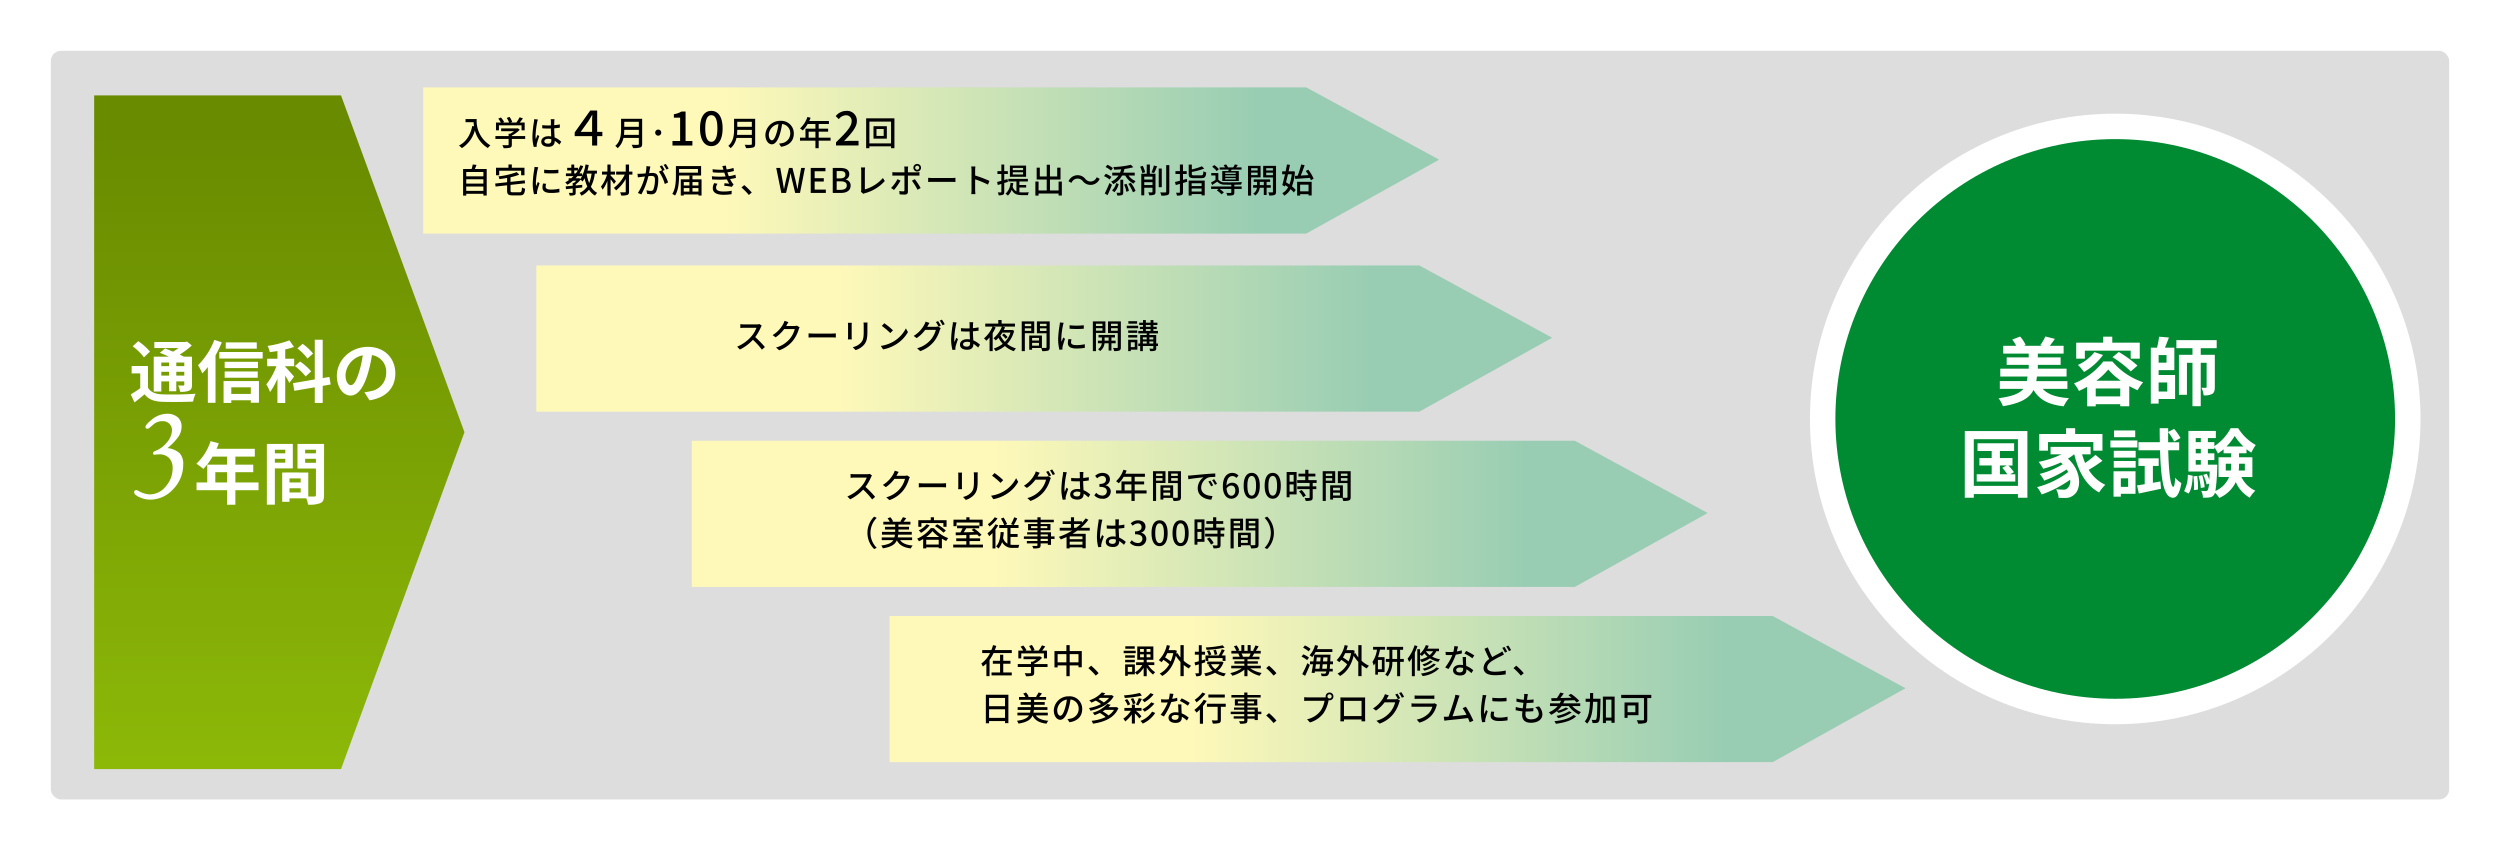
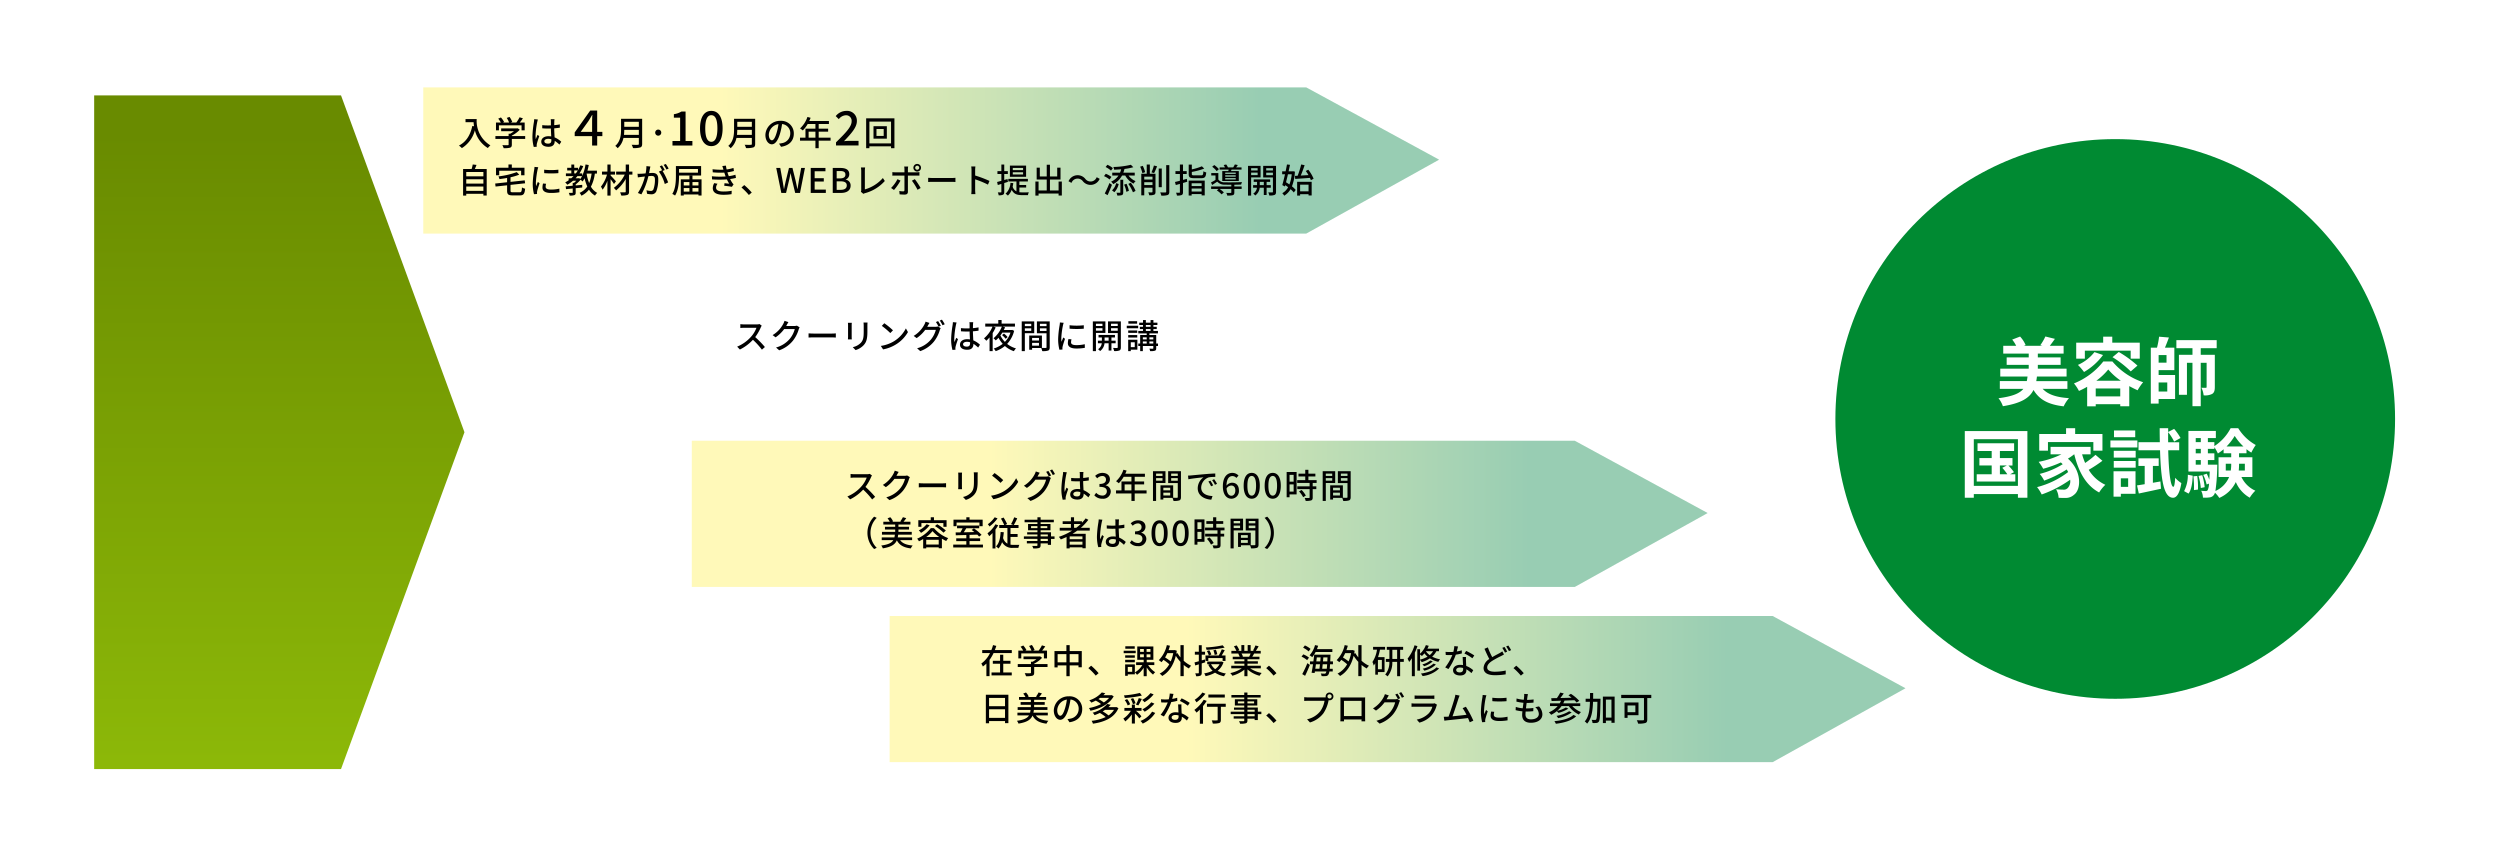
<svg xmlns="http://www.w3.org/2000/svg" width="738" height="251">
  <defs>
    <filter id="a" x="0" y="0" width="738" height="251" filterUnits="userSpaceOnUse">
      <feOffset />
      <feGaussianBlur stdDeviation="5" result="blur" />
      <feFlood flood-opacity=".161" />
      <feComposite operator="in" in2="blur" />
      <feComposite in="SourceGraphic" />
    </filter>
    <filter id="b" x="18.796" y="19.158" width="127.311" height="216.871" filterUnits="userSpaceOnUse">
      <feOffset dx="3" dy="3" />
      <feGaussianBlur stdDeviation="3" result="blur-2" />
      <feFlood flood-color="#070203" flood-opacity=".4" />
      <feComposite operator="in" in2="blur-2" />
      <feComposite in="SourceGraphic" />
    </filter>
    <filter id="d" x="37.327" y="99.01" width="80.651" height="51.251" filterUnits="userSpaceOnUse">
      <feOffset dx=".85" dy=".85" />
      <feGaussianBlur stdDeviation=".425" result="blur-3" />
      <feFlood flood-color="#1a1311" flood-opacity=".4" />
      <feComposite operator="in" in2="blur-3" />
      <feComposite in="SourceGraphic" />
    </filter>
    <filter id="e" x="123.668" y="24.526" width="302.434" height="45.704" filterUnits="userSpaceOnUse">
      <feOffset dx=".85" dy=".85" />
      <feGaussianBlur stdDeviation=".425" result="blur-4" />
      <feFlood flood-color="#070203" flood-opacity=".2" />
      <feComposite operator="in" in2="blur-4" />
      <feComposite in="SourceGraphic" />
    </filter>
    <filter id="g" x="157.046" y="77.094" width="302.434" height="45.704" filterUnits="userSpaceOnUse">
      <feOffset dx=".85" dy=".85" />
      <feGaussianBlur stdDeviation=".425" result="blur-5" />
      <feFlood flood-color="#070203" flood-opacity=".2" />
      <feComposite operator="in" in2="blur-5" />
      <feComposite in="SourceGraphic" />
    </filter>
    <filter id="h" x="202.94" y="128.829" width="302.434" height="45.704" filterUnits="userSpaceOnUse">
      <feOffset dx=".85" dy=".85" />
      <feGaussianBlur stdDeviation=".425" result="blur-6" />
      <feFlood flood-color="#070203" flood-opacity=".2" />
      <feComposite operator="in" in2="blur-6" />
      <feComposite in="SourceGraphic" />
    </filter>
    <filter id="i" x="261.35" y="180.565" width="302.434" height="45.704" filterUnits="userSpaceOnUse">
      <feOffset dx=".85" dy=".85" />
      <feGaussianBlur stdDeviation=".425" result="blur-7" />
      <feFlood flood-color="#070203" flood-opacity=".2" />
      <feComposite operator="in" in2="blur-7" />
      <feComposite in="SourceGraphic" />
    </filter>
    <filter id="j" x="525.297" y="24.555" width="198.238" height="198.238" filterUnits="userSpaceOnUse">
      <feOffset dx="3" dy="3" />
      <feGaussianBlur stdDeviation="3" result="blur-8" />
      <feFlood flood-opacity=".161" />
      <feComposite operator="in" in2="blur-8" />
      <feComposite in="SourceGraphic" />
    </filter>
    <filter id="k" x="532.807" y="32.065" width="183.218" height="183.218" filterUnits="userSpaceOnUse">
      <feOffset dx="3" dy="3" />
      <feGaussianBlur stdDeviation="3" result="blur-9" />
      <feFlood flood-opacity=".161" />
      <feComposite operator="in" in2="blur-9" />
      <feComposite in="SourceGraphic" />
    </filter>
    <filter id="l" x="578.729" y="98.049" width="88.439" height="50.218" filterUnits="userSpaceOnUse">
      <feOffset dx=".85" dy=".85" />
      <feGaussianBlur stdDeviation=".425" result="blur-10" />
      <feFlood flood-color="#1a1311" flood-opacity=".4" />
      <feComposite operator="in" in2="blur-10" />
      <feComposite in="SourceGraphic" />
    </filter>
    <linearGradient id="c" x1=".5" x2=".5" y2="1" gradientUnits="objectBoundingBox">
      <stop offset=".059" stop-color="#698b00" />
      <stop offset=".988" stop-color="#8cb808" />
    </linearGradient>
    <linearGradient id="f" y1=".5" x2="1" y2=".5" gradientUnits="objectBoundingBox">
      <stop offset=".291" stop-color="#fff9b9" />
      <stop offset=".827" stop-color="#98cdb3" />
    </linearGradient>
  </defs>
  <g data-name="コンポーネント 34 – 1">
    <g filter="url(#a)">
-       <rect data-name="長方形 447" width="708" height="221" rx="3" transform="translate(15 15)" fill="#ddd" />
-     </g>
+       </g>
    <g filter="url(#b)">
      <path data-name="パス 889" d="M195.617 794.289h-72.869V595.418h72.868l36.442 99.435z" transform="translate(-97.95 -570.26)" fill="url(#c)" />
    </g>
    <g filter="url(#d)">
-       <path data-name="パス 35186" d="M49.07 106.16v1.08h-2.3v-1.08zm4.48 1.08h-2.36v-1.08h2.36zm-2.36 2.78v-1.12h2.36v1.12zm-4.42 0v-1.12h2.3v1.12zm0 1.72h2.3v2.92h2.12v-2.92h2.36v.92c0 .2-.06.28-.3.3-.2 0-.9 0-1.52-.02a6.5 6.5 0 01.58 1.86 6.019 6.019 0 002.7-.34c.64-.32.82-.82.82-1.78v-8.24h-2.42c-.34-.2-.76-.4-1.2-.62a22.764 22.764 0 003.56-2.7l-1.42-1.14-.46.12h-9.18v1.8h7.12a18.479 18.479 0 01-1.6 1.06c-.82-.36-1.66-.68-2.36-.94l-1.54 1.28c.82.32 1.78.72 2.68 1.14h-4.48v10.3h2.24zm-3.34-8.8a17.131 17.131 0 00-3.48-3.08l-1.64 1.52a16.235 16.235 0 013.34 3.26zm-.6 4.26h-4.82v2.18h2.54v4.36a27.529 27.529 0 01-2.8 1.82l1.1 2.38a61.92 61.92 0 002.98-2.4c1.2 1.54 2.78 2.12 5.18 2.22 2.44.1 6.68.06 9.14-.06a9.828 9.828 0 01.74-2.32c-2.74.22-7.48.28-9.86.18-2.04-.08-3.42-.64-4.2-1.98zm32.12-6.98h-9.16v1.86h9.16zm-12.52-.74a21.279 21.279 0 01-4.82 7.48 15.408 15.408 0 011.24 2.42 19.481 19.481 0 001.66-1.88v10.56h2.26v-14a32.435 32.435 0 001.86-3.86zm10.76 14v1.96h-5.76v-1.96zm-8.04 4.62h2.28v-.8h5.76v.74h2.4v-6.4H65.15zm.32-7.44h9.76v-1.86h-9.76zm9.84-4.7h-9.84v1.84h9.84zm-11.42-2.9v1.92h12.8v-1.92zm27.68.46a15.969 15.969 0 00-3.08-2.88L86.93 102a15 15 0 012.98 3zm-.56 5.24a17.623 17.623 0 00-3.28-2.9l-1.52 1.36a18.016 18.016 0 013.18 3.06zm-5.06 1.56c-.38-.46-2.02-2.34-2.6-2.9v-.16h2.64v-2.22h-2.64v-2.74a17.834 17.834 0 002.58-.74l-1.34-1.94a31.765 31.765 0 01-6.44 1.64 7.2 7.2 0 01.64 1.84c.74-.08 1.48-.2 2.26-.32v2.26h-3.02v2.22h2.7a18.759 18.759 0 01-2.96 5.36 13.119 13.119 0 011.1 2.26 18.614 18.614 0 002.18-3.96v7.2h2.3V110a21.668 21.668 0 011.2 2.2zm10.82 2.32l-.38-2.22-1.98.34V99.44h-2.34v11.72l-6.42 1.1.38 2.26 6.04-1.04v4.62h2.34v-5.04zm19.08-3.3c0-4.36-3.12-7.8-8.08-7.8-5.18 0-9.18 3.94-9.18 8.56 0 3.38 1.84 5.82 4.06 5.82 2.18 0 3.9-2.48 5.1-6.52a40.446 40.446 0 001.2-5.42 4.944 4.944 0 014.2 5.28 5.427 5.427 0 01-4.56 5.36 15.383 15.383 0 01-1.86.32l1.5 2.38c5.04-.78 7.62-3.76 7.62-7.98zm-14.7.5a6.3 6.3 0 015.08-5.8 30.021 30.021 0 01-1.06 4.84c-.82 2.7-1.6 3.96-2.44 3.96-.78 0-1.58-.98-1.58-3zm-52.559 21.585a6.489 6.489 0 013.609 1.521 4.625 4.625 0 011.03 3.3 10.273 10.273 0 01-2.932 7.283 9.114 9.114 0 01-6.828 3.111 7.5 7.5 0 01-3.154-.714q-1.559-.714-1.559-1.438 0-.649.612-.649a1.392 1.392 0 01.649.223 7.461 7.461 0 003.392 1.038 6.047 6.047 0 004.657-2.356 7.94 7.94 0 002.043-5.344 4.209 4.209 0 00-1.039-3.034 3.817 3.817 0 00-2.892-1.086 6.955 6.955 0 00-.816.037q-.408.056-.575.074-.445.019-.445-.464 0-.427.668-.668a8.056 8.056 0 003.433-2.551 5.631 5.631 0 001.466-3.5 2.637 2.637 0 00-.77-1.976 2.785 2.785 0 00-2.03-.752 3.993 3.993 0 00-2.709 1l-1.095.946a1.036 1.036 0 01-.631.278q-.575.037-.575-.5 0-.649 1.614-1.985a7.328 7.328 0 014.696-1.925 4.678 4.678 0 013.182 1.011 3.489 3.489 0 011.156 2.775 5.339 5.339 0 01-.918 2.978 17.364 17.364 0 01-3.239 3.367zM62.71 141.58v-3.04h3.46v3.04zm12.76 0h-6.84v-3.04h5.28v-2.22h-5.28v-2.38h5.74v-2.3h-11.3a12.768 12.768 0 00.66-1.64l-2.42-.62a15.423 15.423 0 01-4.2 6.66 18.407 18.407 0 012.06 1.54 17.974 17.974 0 002.72-3.64h4.28v2.38h-5.84v5.26h-3.16v2.28h9v4.28h2.46v-4.28h6.84zm7.9-9.66v1.06h-3.08v-1.06zm-3.08 3.8v-1.14h3.08v1.14zm5.3 1.7v-7.22h-7.66v17.92h2.36v-10.7zm3.64-1.66v-1.18h3.18v1.18zm3.18-3.84v1.06h-3.18v-1.06zm-7.8 12.6v-1.24h3.3v1.24zm3.3-2.94h-3.3v-1.2h3.3zm6.9-11.38h-7.84v7.26h5.44v7.82c0 .32-.12.44-.48.44-.26.02-1 .02-1.78 0v-7.08l-6.72-.02v.02h-.98v8.64h2.16v-1.02h4.96a8.806 8.806 0 01.52 1.86 8.641 8.641 0 003.66-.46c.8-.38 1.06-1.08 1.06-2.36z" fill="#fff" />
-     </g>
+       </g>
    <g data-name="グループ 1059">
      <g transform="translate(.004 .001)" filter="url(#e)">
        <path data-name="パス 472" d="M196.562 637.081h260.663l39.22-21.817-39.22-21.335H196.562z" transform="translate(-72.47 -568.98)" fill="url(#f)" />
      </g>
      <path data-name="パス 35181" d="M137.424 35.141v.94h2.38a11.05 11.05 0 00.13 1.19l-.51-.09c-.58 2.71-1.79 4.68-3.94 5.79a7.112 7.112 0 01.86.75 8.819 8.819 0 003.84-5.27 8.484 8.484 0 003.83 5.25 4.7 4.7 0 01.75-.79 8.408 8.408 0 01-4.04-7.77zm9.86 1.86h6.68v1.47h.92v-2.29h-1.45c.31-.38.64-.82.93-1.25l-.98-.31a10.509 10.509 0 01-.97 1.56h-1.69l.49-.19a5.928 5.928 0 00-.81-1.48l-.81.3a7.406 7.406 0 01.7 1.37h-1.85l.36-.17a6.136 6.136 0 00-.93-1.34l-.8.36a6.309 6.309 0 01.78 1.15h-1.44v2.29h.87zm7.75 3.16h-3.94v-.13a8.975 8.975 0 002.34-1.72l-.6-.45-.2.05h-4.69v.81h3.8a7.911 7.911 0 01-1.13.75h-.47v.69h-3.9v.86h3.9v1.64c0 .15-.05.19-.25.2s-.9.01-1.6-.02a5 5 0 01.39.9 6.951 6.951 0 001.87-.14c.41-.14.54-.4.54-.91v-1.67h3.94zm5.66 1.54c0-.43.47-.72 1.14-.72a3.223 3.223 0 01.93.14v.27c0 .63-.23 1.01-.97 1.01-.64 0-1.1-.23-1.1-.7zm3-6.51h-1.13a4.921 4.921 0 01.06.64v1.18c-.28.01-.55.02-.83.02a16.281 16.281 0 01-1.73-.09l.01.94c.58.04 1.13.07 1.71.07.28 0 .56-.01.84-.02.02.78.06 1.64.1 2.34a5.322 5.322 0 00-.81-.06c-1.34 0-2.13.68-2.13 1.6 0 .96.79 1.52 2.14 1.52 1.39 0 1.83-.79 1.83-1.71v-.05a9.508 9.508 0 011.39 1.11l.54-.84a6.6 6.6 0 00-1.97-1.29c-.03-.77-.1-1.67-.11-2.67.58-.04 1.14-.11 1.66-.19v-.97a15.467 15.467 0 01-1.66.23c.01-.46.02-.89.03-1.14.01-.2.03-.42.06-.62zm-4.91.09l-1.09-.1c-.01.26-.05.58-.08.83a30.683 30.683 0 00-.44 4.19 11.7 11.7 0 00.39 3.18l.89-.07c-.01-.12-.02-.27-.03-.37a2.581 2.581 0 01.05-.46c.11-.51.45-1.53.72-2.29l-.5-.39c-.16.37-.38.87-.52 1.28a6.505 6.505 0 01-.08-1.07 26.437 26.437 0 01.49-3.96c.04-.18.14-.59.2-.77zm12.646 3.638l2.24-3.122c.364-.546.714-1.19 1.134-1.876h.056c-.042.7-.07 1.428-.07 2v3zm6.384 0h-1.526v-6.3h-2.044l-4.592 6.468v1.092h5.138v2.772h1.5v-2.772h1.524zm6.38.892a13.026 13.026 0 00.09-1.48h4.3v1.48zm4.39-3.85v1.48h-4.3v-1.48zm.98-.9h-6.23v3.14c0 1.57-.15 3.53-1.71 4.87a3.528 3.528 0 01.71.68 5.523 5.523 0 001.71-3.04h4.54v1.75c0 .21-.08.29-.3.29-.24.01-1.04.02-1.82-.02a3.892 3.892 0 01.4.98 6.606 6.606 0 002.14-.19c.4-.15.56-.44.56-1.04zm4.75 3.19a.9.9 0 00-.9.9.9.9 0 00.9.9.894.894 0 00.89-.9.894.894 0 00-.89-.9zm4.2 4.7h5.88v-1.33h-2.012v-8.694h-1.218a6.066 6.066 0 01-2.24.784v1.022h1.848v6.888h-2.258zm11.47.182c2.058 0 3.33-1.862 3.33-5.236s-1.272-5.166-3.33-5.166-3.332 1.792-3.332 5.166 1.288 5.236 3.332 5.236zm0-1.274c-1.05 0-1.792-1.078-1.792-3.962s.742-3.892 1.792-3.892 1.792 1.008 1.792 3.892-.742 3.962-1.792 3.962zm7.57-2.048a13.025 13.025 0 00.09-1.48h4.3v1.48zm4.39-3.85v1.48h-4.3v-1.48zm.98-.9h-6.23v3.14c0 1.57-.15 3.53-1.71 4.87a3.528 3.528 0 01.71.68 5.523 5.523 0 001.71-3.04h4.54v1.75c0 .21-.08.29-.3.29-.24.01-1.04.02-1.82-.02a3.892 3.892 0 01.4.98 6.606 6.606 0 002.14-.19c.4-.15.56-.44.56-1.04zm11.41 4.38a3.7 3.7 0 00-3.92-3.77 4.335 4.335 0 00-4.47 4.16c0 1.67.91 2.77 1.9 2.77s1.82-1.13 2.42-3.17a19.912 19.912 0 00.6-2.81 2.659 2.659 0 012.42 2.79 2.876 2.876 0 01-2.42 2.84 6.181 6.181 0 01-.89.14l.59.94c2.43-.35 3.77-1.79 3.77-3.89zm-7.38.29a3.343 3.343 0 012.85-3.09 15.92 15.92 0 01-.55 2.58c-.46 1.54-.93 2.19-1.38 2.19-.43 0-.92-.53-.92-1.68zm11.75.9v-1.77h2.01v1.77zm6.48 0h-3.51v-1.77h2.79v-.87h-2.79v-1.38h3.02v-.9h-5.79c.13-.3.27-.63.39-.94l-.94-.25a8.091 8.091 0 01-2.18 3.39 7.4 7.4 0 01.81.6 9.1 9.1 0 001.44-1.9h2.29v1.38h-2.94v2.64h-1.61v.9h4.55v2.21h.96v-2.21h3.51zm1.606 2.32h6.65v-1.372h-2.618c-.5 0-1.162.042-1.68.1 2.142-2.24 3.808-4.088 3.808-5.922a2.882 2.882 0 00-3.108-3.024 4.043 4.043 0 00-3.136 1.54l.91.9a2.8 2.8 0 012.03-1.148 1.632 1.632 0 011.75 1.82c0 1.568-1.736 3.36-4.606 6.174zm14.074-2.83h-2.13v-2.04h2.13zm-3.01-2.86v3.67h3.94v-3.67zm-1.21 5.07v-6.44h6.39v6.44zm-.96-7.39v8.8h.96v-.54h6.39v.54h1v-8.8zm-118.05 21.41v-1.29h5.06v1.29zm5.06-3.43v1.28h-5.06v-1.28zm0-2.14v1.28h-5.06v-1.28zm-2.52-.89c.17-.36.33-.79.49-1.21l-1.11-.13a10.871 10.871 0 01-.33 1.34h-2.52v7.86h.93v-.54h5.06v.5h.98v-7.82zm7.19.51h6.47v1.34h.99v-2.22h-3.74v-.96h-.99v.96h-3.67v2.22h.94zm4.05 6.36c-.6 0-.71-.07-.71-.51v-1.67l4.3-.47-.11-.87-4.19.45v-1.36a16.186 16.186 0 002.58-.77l-.74-.76a22.979 22.979 0 01-5.4 1.27 2.931 2.931 0 01.28.8c.74-.09 1.51-.2 2.27-.34v1.27l-3.52.38.12.89 3.4-.37v1.56c0 1.11.36 1.42 1.65 1.42h2.08c1.15 0 1.44-.44 1.59-1.98a2.54 2.54 0 01-.93-.38c-.07 1.21-.16 1.44-.72 1.44zm9.22-6.67l.01 1.02a25.486 25.486 0 004.19 0v-1.02a18.428 18.428 0 01-4.2 0zm.57 4.16l-.9-.08a5.065 5.065 0 00-.17 1.23c0 .97.78 1.56 2.48 1.56a13.72 13.72 0 002.53-.2l-.02-1.07a10.738 10.738 0 01-2.49.27c-1.21 0-1.56-.37-1.56-.82a3.474 3.474 0 01.13-.89zm-2.31-4.88l-1.11-.1a7.269 7.269 0 01-.09.83 28.858 28.858 0 00-.43 3.99 12.707 12.707 0 00.37 3.23l.91-.06c-.01-.12-.02-.27-.02-.37a1.955 1.955 0 01.05-.46c.1-.5.45-1.57.71-2.33l-.5-.4c-.16.37-.36.86-.53 1.27a9.868 9.868 0 01-.06-1.07 23.982 23.982 0 01.49-3.77 7.171 7.171 0 01.21-.76zm15.74 1.88a11.1 11.1 0 01-.72 2.8 13.479 13.479 0 01-.75-2.8zm-3.85 1.37h-.87a8.143 8.143 0 00.54-.63h1.37a5.823 5.823 0 01-.52.85l-.36-.27zm-1.27-1.44v-.85h1.05c-.18.3-.37.58-.57.85zm6.7.07v-.87h-2.8c.15-.54.28-1.1.38-1.67l-.95-.16a12.24 12.24 0 01-.98 3.36v-.73h-.81a12.034 12.034 0 001.12-2.14l-.86-.25a9.767 9.767 0 01-.68 1.42v-.67h-1.12v-.98h-.86v.98h-1.22v.79h1.22v.85h-1.6v.81h2.26q-.315.33-.66.63h-.79v.61a8.534 8.534 0 01-1.02.6 4.585 4.585 0 01.63.71 10.727 10.727 0 001.67-1.18h.96a6.679 6.679 0 01-.68.63h-.36v.84c-.78.07-1.5.13-2.08.18l.11.83c.56-.06 1.24-.12 1.97-.2v1.15c0 .11-.03.15-.16.15s-.55 0-1-.01a2.971 2.971 0 01.27.81 4.073 4.073 0 001.38-.14c.32-.13.39-.36.39-.79v-1.25c.64-.07 1.29-.13 1.93-.2v-.8l-1.93.18v-.31a8.6 8.6 0 001.45-1.38 5.382 5.382 0 01.58.53 6.809 6.809 0 00.59-.96 13.427 13.427 0 00.8 2.44 5.283 5.283 0 01-2.27 1.87 4.327 4.327 0 01.55.84 6.4 6.4 0 002.22-1.79 5.347 5.347 0 001.78 1.76 3.615 3.615 0 01.65-.8 4.8 4.8 0 01-1.86-1.83 11.337 11.337 0 001.16-3.86zm5.61 2.27c-.23-.27-1.19-1.34-1.58-1.72v-.26h1.31v-.89h-1.31v-2.09h-.94v2.09h-1.6v.89h1.48a10.091 10.091 0 01-1.79 3.56 5.234 5.234 0 01.49.9 9.234 9.234 0 001.42-2.65v4.39h.94v-4.85a17.452 17.452 0 011.01 1.43zm4.86-2.87h-.99v-2.08h-.98v2.08h-2.83v.89h2.54a10.588 10.588 0 01-3.23 3.92 3.958 3.958 0 01.67.75 11.948 11.948 0 002.85-3.37v3.7c0 .18-.07.24-.25.24s-.81.01-1.41-.01a4.474 4.474 0 01.33.95 5.151 5.151 0 001.81-.18c.36-.15.5-.41.5-1v-5h.99zm5.31-1.49l-1.17-.12a11.227 11.227 0 01-.24 2.15c-.56.05-1.1.09-1.42.1-.34.01-.64.02-.97 0l.1 1.08c.27-.05.74-.11.99-.14.23-.03.64-.08 1.09-.13a15.6 15.6 0 01-2.07 4.87l1.03.41a20.88 20.88 0 002.07-5.38c.37-.04.7-.06.91-.06.63 0 1.02.15 1.02 1.01a8.242 8.242 0 01-.44 2.94.8.8 0 01-.82.47 5.281 5.281 0 01-1.23-.2l.17 1.04a5.531 5.531 0 001.19.15 1.494 1.494 0 001.54-.88 9.683 9.683 0 00.57-3.63c0-1.4-.74-1.79-1.7-1.79-.23 0-.6.02-1.01.06l.24-1.26c.05-.22.1-.48.15-.69zm4.56-.76l-.65.27a10.1 10.1 0 01.83 1.38l.65-.29a15.516 15.516 0 00-.83-1.36zm-1.14.42l-.65.27a9.062 9.062 0 01.71 1.22c-.01-.02-.03-.04-.04-.06l-.93.41a11.54 11.54 0 011.74 3.66l.99-.47a17.493 17.493 0 00-1.65-3.38l.64-.27a14.649 14.649 0 00-.81-1.38zm10.62 1.06v1.09h-5.58v-1.09zm.93 1.94v-2.79h-7.44v2.9c0 1.58-.09 3.79-1.07 5.32a3.92 3.92 0 01.82.48c1.04-1.61 1.18-4.1 1.18-5.8v-.11zm-2.55 4.75v-1.06h1.77v1.06zm-2.57-1.06h1.67v1.06h-1.67zm1.67-1.76v1h-1.67v-1zm2.67 0v1h-1.77v-1zm-1.77-.82v-1.07h-.9v1.07h-2.55v4.8h.88v-.33h4.34v.33h.91v-4.8zm9.12-2.93l.03.09a20.35 20.35 0 01-3.22-.13l.06.91a23.7 23.7 0 003.41.08c.07.21.14.44.23.7.05.14.11.29.17.44a23.368 23.368 0 01-4.06-.06l.05.93a31.922 31.922 0 004.38 0 10.31 10.31 0 00.68 1.26c-.31-.03-.91-.09-1.39-.14l-.08.76a22.079 22.079 0 012.26.31l.5-.74a2.61 2.61 0 01-.41-.47 9.408 9.408 0 01-.62-1.09 16.286 16.286 0 001.73-.33l-.16-.94a11.01 11.01 0 01-1.96.42c-.07-.19-.14-.37-.2-.54s-.13-.38-.2-.59a13.83 13.83 0 001.92-.39l-.13-.91a10.99 10.99 0 01-2.02.45 9.312 9.312 0 01-.21-1.13l-1.07.12c.12.33.22.67.31.99zm-1.72 4.25l-.98-.19a3.025 3.025 0 00-.42 1.5c.02 1.35 1.18 1.94 3.16 1.94a15.788 15.788 0 002.38-.18l.05-1.01a11.813 11.813 0 01-2.44.22c-1.46 0-2.18-.37-2.18-1.16a1.92 1.92 0 01.43-1.12zm9.25 3.31l.85-.72a18.452 18.452 0 00-2.21-2.21l-.82.72a18.253 18.253 0 012.18 2.21zm9.58-.61h1.4l.97-4.09c.12-.58.24-1.13.35-1.69h.04c.1.56.21 1.11.34 1.69l.99 4.09h1.43l1.45-7.37h-1.11l-.7 3.84c-.12.77-.25 1.56-.37 2.36h-.05c-.17-.8-.33-1.59-.5-2.36l-.95-3.84h-1.03l-.95 3.84c-.17.78-.34 1.57-.5 2.36h-.04c-.13-.79-.26-1.58-.39-2.36l-.69-3.84h-1.19zm8.68 0h4.46v-.98h-3.3v-2.38h2.7v-.98h-2.7v-2.05h3.19v-.98h-4.35zm6.5 0h2.46c1.63 0 2.82-.7 2.82-2.16a1.69 1.69 0 00-1.45-1.75v-.05a1.637 1.637 0 001.05-1.59c0-1.33-1.09-1.82-2.6-1.82h-2.28zm1.16-4.29v-2.17h1.02c1.04 0 1.56.29 1.56 1.06 0 .69-.47 1.11-1.59 1.11zm0 3.38v-2.51h1.17c1.17 0 1.81.37 1.81 1.2 0 .9-.66 1.31-1.81 1.31zm7.14.56l.74.63a2.074 2.074 0 01.5-.21 12 12 0 005.83-3.59l-.57-.88a11.1 11.1 0 01-5.32 3.36v-5.47a6.53 6.53 0 01.08-1h-1.24a5.918 5.918 0 01.09 1.01v5.59a1.1 1.1 0 01-.11.56zm16.04-7.09a.593.593 0 01.59-.6.6.6 0 110 1.2.593.593 0 01-.59-.6zm-.53 0a1.125 1.125 0 101.12-1.12 1.118 1.118 0 00-1.12 1.12zm-1.54-.35h-1.18a4.261 4.261 0 01.08.78v.93h-2.68a8.3 8.3 0 01-.89-.06v1.05c.27-.02.59-.03.9-.03h2.67v4.29c-.01.27-.12.37-.38.37a6.827 6.827 0 01-1.14-.11l.09.99a14.981 14.981 0 001.51.07c.66 0 .94-.31.94-.85v-4.76h2.52c.25 0 .59 0 .88.02v-1.04a6.653 6.653 0 01-.89.06h-2.51v-.92a5.37 5.37 0 01.08-.79zm-2.27 4.16l-.89-.43a10.381 10.381 0 01-1.89 2.6l.86.59a14.942 14.942 0 001.92-2.76zm4.23-.44l-.86.47a17.317 17.317 0 011.66 2.67l.92-.52a21.488 21.488 0 00-1.72-2.62zm3.94-.39v1.24c.34-.03.94-.05 1.49-.05h5.44c.44 0 .9.04 1.12.05v-1.24c-.25.02-.64.06-1.12.06h-5.44c-.54 0-1.16-.04-1.49-.06zm12.8 3.54a10.468 10.468 0 01-.08 1.28h1.23a11.716 11.716 0 01-.08-1.28v-3.09a26.183 26.183 0 013.78 1.56l.45-1.09a33.9 33.9 0 00-4.23-1.6v-1.56c0-.35.04-.79.07-1.12h-1.23a7.238 7.238 0 01.09 1.12zm15.22-5.81h-3.04v-.65h3.04zm0 1.29h-3.04v-.66h3.04zm.89-2.63h-4.78v3.32h4.78zm-5.36 4.81l-.13-.84-.96.28v-1.76h1.06v-.86h-1.06v-1.93h-.85v1.93h-1.16v.86h1.16v2.01c-.47.13-.91.25-1.26.34l.21.9 1.05-.32v2.32c0 .14-.05.18-.17.18s-.48 0-.88-.01a2.969 2.969 0 01.25.86 2.833 2.833 0 001.3-.18c.26-.14.35-.39.35-.85v-2.59zm3.38 1.66h2v-.74h-2v-1.04h2.51v-.76h-5.78v.76h2.4v2.92a2.264 2.264 0 01-1.12-1.38 10.359 10.359 0 00.19-1.05l-.84-.1a4.6 4.6 0 01-1.45 3.22 4.317 4.317 0 01.69.56 4.34 4.34 0 001.13-1.71c.65 1.32 1.69 1.57 3.08 1.57h1.72a2.907 2.907 0 01.26-.82c-.38.01-1.67.01-1.95.01a5.747 5.747 0 01-.84-.05zm11.57-1.76v2.63h-2.55v-3.23h3.12v-3.5h-.98v2.6h-2.14v-3.46h-.95v3.46h-2.04v-2.59h-.93v3.49h2.97v3.23h-2.41v-2.63h-.94v4.15h.94v-.61h5.91v.59h.96v-4.13zm7.17-.09a2.92 2.92 0 004.96-.71l-.88-.48a1.926 1.926 0 01-3.36.49 2.92 2.92 0 00-4.96.71l.88.48a1.926 1.926 0 013.36-.49zm8.67-2.53v.85h1.84a4.948 4.948 0 01-2.17 1.8 4.214 4.214 0 01.62.73 5.888 5.888 0 002.6-2.53h.95a5.7 5.7 0 002.45 2.39 3.588 3.588 0 01.61-.74 4.883 4.883 0 01-2.08-1.65h1.82v-.85h-3.36a8.349 8.349 0 00.33-1.1 16.318 16.318 0 002.61-.51l-.72-.72a24.348 24.348 0 01-5.18.65 3.005 3.005 0 01.24.81c.66-.02 1.37-.07 2.07-.13a6.894 6.894 0 01-.33 1zm.19-1.34a6.579 6.579 0 00-1.62-.99l-.53.66a7.083 7.083 0 011.59 1.07zm-.43 2.6a6.573 6.573 0 00-1.67-.93l-.52.69a6.481 6.481 0 011.64 1zm-1.14 5.38c.44-.91.91-2.05 1.3-3.06l-.75-.52a31.306 31.306 0 01-1.38 3.08zm2.53-3.55a4.165 4.165 0 01-1.21 2.13l.68.55a5.074 5.074 0 001.28-2.42zm1.24 2.69c0 .11-.04.15-.17.15s-.54.01-.98-.01a3.251 3.251 0 01.24.83 3.852 3.852 0 001.39-.13c.3-.15.37-.39.37-.83v-3.71h-.85zm1.11-2.24a8.005 8.005 0 01.67 2.11l.74-.28a8.419 8.419 0 00-.7-2.09zm1.24-.22a10.343 10.343 0 011.37 2.48l.77-.41a9 9 0 00-1.42-2.43zm4.98-3.47a10.215 10.215 0 00-.71-1.87l-.77.26a9.672 9.672 0 01.66 1.91zm-.27 3.81v-.84h2.43v.84zm2.43-2.48v.85h-2.43v-.85zm.89-.87h-1.67v-2.72h-.92v2.72h-1.61v6.38h.88v-2.24h2.43v1.18c0 .14-.05.18-.19.19s-.59 0-1.05-.02a3.4 3.4 0 01.26.86 3.459 3.459 0 001.47-.16c.31-.13.4-.4.4-.85zm-.41-.19c.27-.5.6-1.3.88-2l-.94-.23a11.771 11.771 0 01-.72 2.02zm2.26-1.34h-.9v5.51h.9zm1.31-1v7.82c0 .18-.08.24-.26.24-.21.01-.84.01-1.51-.02a4.553 4.553 0 01.33.96 5.6 5.6 0 001.87-.18c.34-.15.49-.42.49-1v-7.82zm6.09 4.04c-.38.11-.76.21-1.13.31v-1.73h1.09v-.86h-1.09v-1.94h-.92v1.94h-1.31v.86h1.31v1.99c-.55.15-1.05.26-1.45.36l.24.9c.37-.1.78-.21 1.21-.34v2.42c0 .15-.05.19-.19.19-.12.01-.53.01-.95-.01a3.632 3.632 0 01.27.85 3.382 3.382 0 001.4-.16c.29-.14.39-.39.39-.87v-2.69l1.25-.36zm4.36 1.3v.84h-2.94v-.84zm-2.94 2.44v-.87h2.94v.87zm-.88 1.2h.88v-.45h2.94v.4h.92v-4.36h-4.74zm1.66-5.97c-.61 0-.73-.06-.73-.41v-.6a20.076 20.076 0 003.66-.98l-.69-.68a15.983 15.983 0 01-2.97.91v-1.41h-.92v2.76c0 .98.33 1.25 1.58 1.25h2.15c1.05 0 1.33-.35 1.45-1.7a2.909 2.909 0 01-.84-.34c-.07 1.02-.15 1.2-.67 1.2zm12.23-.44h-3.1v-.37h3.1zm0 .83h-3.1v-.39h3.1zm0 .83h-3.1v-.39h3.1zm-3.97-2.49v2.94h4.88v-2.94h-2.3c.05-.13.11-.27.17-.42h2.94v-.65h-1.6a6.8 6.8 0 00.5-.71l-.87-.17a8.071 8.071 0 01-.5.88h-1.54a3.928 3.928 0 00-.52-.87l-.75.17a4.8 4.8 0 01.39.7h-1.58v.65h2.66c-.03.14-.06.29-.1.42zm-1-.55a6.405 6.405 0 00-1.37-1.22l-.61.51a6.289 6.289 0 011.33 1.28zm4.56 4.59c.76-.01 1.5-.03 2.02-.05a3.3 3.3 0 01.25-.73c-1.32.08-3.9.11-5.07.07a2.218 2.218 0 01-1.92-.83v-1.9h-2.09v.71h1.25v1.32a14.962 14.962 0 01-1.32.73l.34.76c.53-.35 1.02-.67 1.5-.99a2.841 2.841 0 002.25.89c.48.02 1.17.02 1.9.02v.52h-5.96v.72h2.2l-.51.43a7.384 7.384 0 011.39 1.18l.68-.58a7.542 7.542 0 00-1.28-1.03h3.48v1.01c0 .13-.05.16-.21.17s-.71.01-1.28-.01a2.7 2.7 0 01.29.79 5.431 5.431 0 001.65-.12c.35-.13.44-.36.44-.81v-1.03h2.16v-.72h-2.16zm6.88-4.88v.67h-1.92v-.67zm-1.92 2.04v-.73h1.92v.73zm2.79.68v-3.41h-3.71v8.78h.92v-5.37zm-.24 2.27v-.95h1.19v.95zm3.26.77v-.77h-1.24v-.95h1.04v-.74h-4.85v.74h.99v.95h-1.17v.77h1.14a2.422 2.422 0 01-1.1 1.75 3.166 3.166 0 01.6.55 3.222 3.222 0 001.31-2.3h1.21v2.15h.83v-2.15zm-1.36-3.7v-.75h1.98v.75zm1.98-2.06v.67h-1.98v-.67zm.92-.69h-3.79v3.43h2.87v4.2c0 .15-.05.2-.2.21s-.67 0-1.18-.01a3 3 0 01.3.92 3.936 3.936 0 001.57-.17c.33-.16.43-.43.43-.94zm5.67 3.86c1.17-.09 2.78-.19 4.34-.31a6.434 6.434 0 01.27.69l.81-.44a10.783 10.783 0 00-1.57-2.66l-.74.37a11.667 11.667 0 01.8 1.22l-2.28.13c.39-.9.81-2.07 1.14-3.06l-1.02-.21a23.726 23.726 0 01-1.04 3.33l-.8.04zm-1.04-1.38a11.517 11.517 0 01-.68 3.02c-.33-.24-.68-.46-1-.66.18-.73.38-1.54.57-2.36zm.39-.89l-.17.03h-1.14c.15-.67.29-1.33.41-1.93l-.89-.1c-.11.62-.25 1.32-.4 2.03h-1.02v.86h.84c-.27 1.2-.56 2.36-.8 3.2l.77.41.11-.4c.28.19.56.39.84.61a4.343 4.343 0 01-1.73 1.77 3.514 3.514 0 01.58.74 5.335 5.335 0 001.87-1.93 8.628 8.628 0 01.96.98l.56-.75a7.646 7.646 0 00-1.11-1.06 14 14 0 00.87-4.35zm4.58 3.97v1.96h-2.49v-1.96zm-3.37 3.22h.88v-.42h2.49v.38h.92v-4.03h-4.29z" />
    </g>
    <g data-name="グループ 1058">
      <g transform="translate(.001)" filter="url(#g)">
-         <path data-name="パス 890" d="M196.562 637.081h260.663l39.22-21.817-39.22-21.335H196.562z" transform="translate(-39.09 -516.41)" fill="url(#f)" />
-       </g>
+         </g>
      <path data-name="パス 35182" d="M224.866 96.141l-.65-.48a3.033 3.033 0 01-.87.1h-3.71a10.7 10.7 0 01-1.09-.07v1.13c.16-.01.7-.06 1.09-.06h3.67a8.227 8.227 0 01-1.59 2.64 11.236 11.236 0 01-4.11 2.93l.81.85a13.127 13.127 0 003.85-2.88 22.442 22.442 0 012.65 2.92l.88-.78a26.58 26.58 0 00-2.86-2.93 13.687 13.687 0 001.64-2.85 3.452 3.452 0 01.29-.52zm7.88-1.05l-1.16-.38a4.433 4.433 0 01-.37.9 8.487 8.487 0 01-3.14 3.31l.88.66a10.443 10.443 0 002.54-2.45h3.12a7.509 7.509 0 01-1.52 2.95 8.012 8.012 0 01-4.01 2.5l.93.83a9.011 9.011 0 004-2.77 9.9 9.9 0 001.76-3.4 3.422 3.422 0 01.28-.61l-.82-.5a2.349 2.349 0 01-.75.1h-2.4c.05-.08.1-.17.14-.25.11-.2.32-.59.52-.89zm5.94 3.32v1.24c.34-.03.94-.05 1.49-.05h5.44c.44 0 .9.04 1.12.05v-1.24c-.25.02-.64.06-1.12.06h-5.44c-.54 0-1.16-.04-1.49-.06zm17.41-3.2h-1.19a7.732 7.732 0 01.06.92v1.72c0 1.75-.13 2.53-.83 3.33a4.664 4.664 0 01-2.4 1.3l.83.87a5.461 5.461 0 002.39-1.46c.74-.84 1.1-1.69 1.1-3.98v-1.78c0-.36.02-.66.04-.92zm-4.64.08h-1.15a6.459 6.459 0 01.04.74v3.35c0 .29-.03.64-.04.81h1.15c-.02-.2-.04-.55-.04-.81v-3.35c0-.28.02-.53.04-.74zm9.59.13l-.73.78a21.689 21.689 0 012.5 2.12l.79-.81a20.984 20.984 0 00-2.56-2.09zm-1.03 6.69l.67 1.03a11.026 11.026 0 003.83-1.49 10.225 10.225 0 003.51-3.62l-.61-1.09a9.521 9.521 0 01-3.47 3.77 10.391 10.391 0 01-3.93 1.4zm16.91-7.32l-.64.27a11.936 11.936 0 01.79 1.38l.66-.28a14.492 14.492 0 00-.81-1.37zm1.13-.43l-.64.27a10.037 10.037 0 01.82 1.38l.65-.29a11.821 11.821 0 00-.83-1.36zm-3.67.97l-1.16-.38a4.685 4.685 0 01-.37.9 8.553 8.553 0 01-3.14 3.31l.88.65a10.36 10.36 0 002.53-2.44h3.13a7.509 7.509 0 01-1.52 2.95 8 8 0 01-4.01 2.49l.93.84a9.091 9.091 0 004-2.77 9.9 9.9 0 001.76-3.4 3.423 3.423 0 01.28-.61l-.82-.5a2.67 2.67 0 01-.75.1h-2.41c.06-.09.1-.17.15-.26.11-.2.32-.58.52-.88zm9.91 6.29c0-.43.47-.72 1.14-.72a3.223 3.223 0 01.93.14v.27c0 .63-.23 1.01-.97 1.01-.64 0-1.1-.23-1.1-.7zm3-6.51h-1.13a4.919 4.919 0 01.06.64v1.18c-.28.01-.55.02-.83.02a16.281 16.281 0 01-1.73-.09l.01.94c.58.04 1.13.07 1.71.07.28 0 .56-.01.84-.02.02.78.06 1.64.1 2.34a5.322 5.322 0 00-.81-.06c-1.34 0-2.13.68-2.13 1.6 0 .96.79 1.52 2.14 1.52 1.39 0 1.83-.79 1.83-1.71v-.05a9.508 9.508 0 011.39 1.11l.54-.84a6.6 6.6 0 00-1.97-1.29c-.03-.77-.1-1.67-.11-2.67.58-.04 1.14-.11 1.66-.19v-.97a15.467 15.467 0 01-1.66.23c.01-.46.02-.89.03-1.14.01-.2.03-.42.06-.62zm-4.91.09l-1.09-.1c-.01.26-.05.58-.08.83a30.683 30.683 0 00-.44 4.19 11.7 11.7 0 00.39 3.18l.89-.07c-.01-.12-.02-.27-.03-.37a2.582 2.582 0 01.05-.46c.11-.51.45-1.53.72-2.29l-.5-.39c-.16.37-.38.87-.52 1.28a6.506 6.506 0 01-.08-1.07 26.437 26.437 0 01.49-3.96c.04-.18.14-.59.2-.77zm15.06 4.31a5.671 5.671 0 00-1.08-1.04l-.56.45a6.607 6.607 0 011.05 1.09zm.84-1.33a6.831 6.831 0 01-1.64 2.74 6.931 6.931 0 01-1.33-1.9q.3-.4.57-.84zm.51-.8l-.17.04h-2.31c.14-.27.27-.54.38-.81l-.74-.2h3.66v-.88h-3.94v-1.06h-.98v1.06h-3.85v.88h2.15a8.912 8.912 0 01-2.52 3.47 6.374 6.374 0 01.68.71 10.234 10.234 0 00.96-1v4.06h.92v-5.34a12.169 12.169 0 00.89-1.67l-.75-.23h2.57a8.3 8.3 0 01-2.46 3.44 4.374 4.374 0 01.65.64 6.761 6.761 0 00.82-.79 8.761 8.761 0 001.25 1.8 8.492 8.492 0 01-2.67 1.39 3.425 3.425 0 01.59.77 8.883 8.883 0 002.72-1.52 7.562 7.562 0 002.66 1.53 3.342 3.342 0 01.62-.82 7.543 7.543 0 01-2.62-1.33 8.675 8.675 0 002.07-3.86zm5.63-1.8v.69h-1.89v-.69zm-1.89 2.09v-.74h1.89v.74zm2.77.69v-3.48h-3.69v8.78h.92v-5.3zm1.68-.67v-.76h1.95v.76zm1.95-2.11v.69h-1.95v-.69zm-4.26 6.46v-.83h2.03v.83zm2.03-2.29v.78h-2.03v-.78zm3.17-4.87h-3.78v3.5h2.84v4.11c0 .17-.05.22-.23.23-.16 0-.64.01-1.13-.01v-3.66h-3.75v4.19h.85v-.5h2.7a4.165 4.165 0 01.29.91 5.062 5.062 0 001.74-.16c.36-.16.47-.46.47-.99zm5.86 1.13l.01 1.02a25.486 25.486 0 004.19 0v-1.02a18.428 18.428 0 01-4.2 0zm.57 4.16l-.9-.08a5.065 5.065 0 00-.17 1.23c0 .97.78 1.56 2.48 1.56a13.72 13.72 0 002.53-.2l-.02-1.07a10.739 10.739 0 01-2.49.27c-1.21 0-1.56-.37-1.56-.82a3.474 3.474 0 01.13-.89zm-2.31-4.88l-1.11-.1a7.268 7.268 0 01-.09.83 28.858 28.858 0 00-.43 3.99 12.708 12.708 0 00.37 3.23l.91-.06c-.01-.12-.02-.27-.02-.37a1.955 1.955 0 01.05-.46c.1-.5.45-1.57.71-2.33l-.5-.4c-.16.37-.36.86-.53 1.27a9.867 9.867 0 01-.06-1.07 23.982 23.982 0 01.49-3.77 7.172 7.172 0 01.21-.76zm11.45.28v.67h-1.92v-.67zm-1.92 2.04v-.73h1.92v.73zm2.79.68v-3.41h-3.71v8.78h.92v-5.37zm-.24 2.27v-.95h1.19v.95zm3.26.77v-.77h-1.24v-.95h1.04v-.74h-4.85v.74h.99v.95h-1.17v.77h1.14a2.422 2.422 0 01-1.1 1.75 3.166 3.166 0 01.6.55 3.221 3.221 0 001.31-2.3h1.21v2.15h.83v-2.15zm-1.36-3.7v-.75h1.98v.75zm1.98-2.06v.67h-1.98v-.67zm.92-.69h-3.79v3.43h2.87v4.2c0 .15-.05.2-.2.21s-.67 0-1.18-.01a3 3 0 01.3.92 3.936 3.936 0 001.57-.17c.33-.16.43-.43.43-.94zm4.8-.07h-2.58v.73h2.58zm-.7 6.23v1.44h-1.17v-1.44zm.78-.75h-2.72v3.36h.77v-.43h1.95zm-2.71-.66h2.67v-.72h-2.67zm2.67-2.08h-2.67v.72h2.67zm-3.1-.65h3.37v-.74h-3.37zm6.68 4.5v-.61h1.16v.61zm-1.93-.61h1.14v.61h-1.14zm1.14-1.22v.61h-1.14v-.61zm1.95 0v.61h-1.16v-.61zm-2.2-2.43h1.39v.55h-1.39zm0-1.2h1.39v.53h-1.39zm3.59 5.46h-.53v-2.5h-2.02v-.48h2.53v-.73h-1.34v-.55h.98v-.67h-.98v-.53h1.18v-.68h-1.18v-.78h-.84v.78h-1.39v-.78h-.84v.78h-1.12v.68h1.12v.53h-.93v.67h.93v.55h-1.39v.73h2.48v.48h-1.93v2.5h-.56v.74h.56v1.52h.79v-1.52h3.09v.63c0 .12-.03.16-.16.17s-.57 0-1-.02a2.9 2.9 0 01.22.73 4.293 4.293 0 001.41-.12c.31-.12.39-.33.39-.75v-.64h.53z" />
    </g>
    <g data-name="グループ 1057">
      <g transform="translate(.005 .004)" filter="url(#h)">
        <path data-name="パス 891" d="M196.562 637.081h260.663l39.22-21.817-39.22-21.335H196.562z" transform="translate(6.8 -464.67)" fill="url(#f)" />
      </g>
      <path data-name="パス 35183" d="M257.409 140.365l-.65-.48a3.033 3.033 0 01-.87.1h-3.71a10.7 10.7 0 01-1.09-.07v1.13c.16-.01.7-.06 1.09-.06h3.67a8.227 8.227 0 01-1.59 2.64 11.236 11.236 0 01-4.11 2.93l.81.85a13.127 13.127 0 003.85-2.88 22.442 22.442 0 012.65 2.92l.88-.78a26.58 26.58 0 00-2.86-2.93 13.687 13.687 0 001.64-2.85 3.452 3.452 0 01.29-.52zm7.88-1.05l-1.16-.38a4.433 4.433 0 01-.37.9 8.487 8.487 0 01-3.14 3.31l.88.66a10.443 10.443 0 002.54-2.45h3.12a7.509 7.509 0 01-1.52 2.95 8.012 8.012 0 01-4.01 2.5l.93.83a9.011 9.011 0 004-2.77 9.9 9.9 0 001.76-3.4 3.422 3.422 0 01.28-.61l-.82-.5a2.349 2.349 0 01-.75.1h-2.4c.05-.08.1-.17.14-.25.11-.2.32-.59.52-.89zm5.94 3.32v1.24c.34-.03.94-.05 1.49-.05h5.44c.44 0 .9.04 1.12.05v-1.24c-.25.02-.64.06-1.12.06h-5.44c-.54 0-1.16-.04-1.49-.06zm17.41-3.2h-1.19a7.732 7.732 0 01.06.92v1.72c0 1.75-.13 2.53-.83 3.33a4.664 4.664 0 01-2.4 1.3l.83.87a5.461 5.461 0 002.39-1.46c.74-.84 1.1-1.69 1.1-3.98v-1.78c0-.36.02-.66.04-.92zm-4.64.08h-1.15a6.459 6.459 0 01.04.74v3.35c0 .29-.03.64-.04.81h1.15c-.02-.2-.04-.55-.04-.81v-3.35c0-.28.02-.53.04-.74zm9.59.13l-.73.78a21.689 21.689 0 012.5 2.12l.79-.81a20.984 20.984 0 00-2.56-2.09zm-1.03 6.69l.67 1.03a11.026 11.026 0 003.83-1.49 10.225 10.225 0 003.51-3.62l-.61-1.09a9.521 9.521 0 01-3.47 3.77 10.391 10.391 0 01-3.93 1.4zm16.91-7.32l-.64.27a11.936 11.936 0 01.79 1.38l.66-.28a14.492 14.492 0 00-.81-1.37zm1.13-.43l-.64.27a10.037 10.037 0 01.82 1.38l.65-.29a11.821 11.821 0 00-.83-1.36zm-3.67.97l-1.16-.38a4.685 4.685 0 01-.37.9 8.553 8.553 0 01-3.14 3.31l.88.65a10.36 10.36 0 002.53-2.44h3.13a7.509 7.509 0 01-1.52 2.95 8 8 0 01-4.01 2.49l.93.84a9.091 9.091 0 004-2.77 9.9 9.9 0 001.76-3.4 3.423 3.423 0 01.28-.61l-.82-.5a2.67 2.67 0 01-.75.1h-2.41c.06-.09.1-.17.15-.26.11-.2.32-.58.52-.88zm9.91 6.29c0-.43.47-.72 1.14-.72a3.223 3.223 0 01.93.14v.27c0 .63-.23 1.01-.97 1.01-.64 0-1.1-.23-1.1-.7zm3-6.51h-1.13a4.919 4.919 0 01.06.64v1.18c-.28.01-.55.02-.83.02a16.281 16.281 0 01-1.73-.09l.01.94c.58.04 1.13.07 1.71.07.28 0 .56-.01.84-.02.02.78.06 1.64.1 2.34a5.322 5.322 0 00-.81-.06c-1.34 0-2.13.68-2.13 1.6 0 .96.79 1.52 2.14 1.52 1.39 0 1.83-.79 1.83-1.71v-.05a9.508 9.508 0 011.39 1.11l.54-.84a6.6 6.6 0 00-1.97-1.29c-.03-.77-.1-1.67-.11-2.67.58-.04 1.14-.11 1.66-.19v-.97a15.467 15.467 0 01-1.66.23c.01-.46.02-.89.03-1.14.01-.2.03-.42.06-.62zm-4.91.09l-1.09-.1c-.01.26-.05.58-.08.83a30.683 30.683 0 00-.44 4.19 11.7 11.7 0 00.39 3.18l.89-.07c-.01-.12-.02-.27-.03-.37a2.582 2.582 0 01.05-.46c.11-.51.45-1.53.72-2.29l-.5-.39c-.16.37-.38.87-.52 1.28a6.506 6.506 0 01-.08-1.07 26.437 26.437 0 01.49-3.96c.04-.18.14-.59.2-.77zm10.51 7.8a2.206 2.206 0 002.46-2.11 1.864 1.864 0 00-1.52-1.84v-.05a1.779 1.779 0 001.27-1.73c0-1.21-.93-1.9-2.25-1.9a3.1 3.1 0 00-2.11.89l.6.72a2.144 2.144 0 011.47-.69 1.023 1.023 0 011.13 1.06c0 .74-.48 1.29-1.93 1.29v.85c1.66 0 2.18.53 2.18 1.34a1.238 1.238 0 01-1.4 1.23 2.378 2.378 0 01-1.74-.81l-.56.74a3.055 3.055 0 002.4 1.01zm6.55-2.45v-1.77h2.01v1.77zm6.48 0h-3.51v-1.77h2.79v-.87h-2.79v-1.38h3.02v-.9h-5.79c.13-.3.27-.63.39-.94l-.94-.25a8.091 8.091 0 01-2.18 3.39 7.4 7.4 0 01.81.6 9.1 9.1 0 001.44-1.9h2.29v1.38h-2.94v2.64h-1.61v.9h4.55v2.21h.96v-2.21h3.51zm4.7-4.97v.69h-1.89v-.69zm-1.89 2.09v-.74h1.89v.74zm2.77.69v-3.48h-3.69v8.78h.92v-5.3zm1.68-.67v-.76h1.95v.76zm1.95-2.11v.69h-1.95v-.69zm-4.26 6.46v-.83h2.03v.83zm2.03-2.29v.78h-2.03v-.78zm3.17-4.87h-3.78v3.5h2.84v4.11c0 .17-.05.22-.23.23-.16 0-.64.01-1.13-.01v-3.66h-3.75v4.19h.85v-.5h2.7a4.165 4.165 0 01.29.91 5.062 5.062 0 001.74-.16c.36-.16.47-.46.47-.99zm2.09 1.29l.1 1.09c1.12-.24 3.45-.48 4.46-.58a4.011 4.011 0 00-1.7 3.25c0 2.2 2.05 3.25 4.01 3.35l.36-1.07c-1.65-.07-3.35-.68-3.35-2.5a3.316 3.316 0 012.21-3.01 9.637 9.637 0 011.95-.14v-1.01c-.69.02-1.69.08-2.76.17-1.84.16-3.62.33-4.35.4-.2.02-.55.04-.93.05zm6.6 1.5l-.6.26a9.456 9.456 0 01.8 1.4l.62-.28a13.961 13.961 0 00-.82-1.38zm1.11-.43l-.6.27a9.384 9.384 0 01.84 1.38l.61-.29a14.445 14.445 0 00-.85-1.36zm5.03 1.87c.79 0 1.22.53 1.22 1.47 0 .96-.51 1.54-1.15 1.54-.79 0-1.32-.69-1.44-2.15a1.726 1.726 0 011.37-.86zm.08 3.89a2.252 2.252 0 002.2-2.42c0-1.55-.83-2.31-2.07-2.31a2.213 2.213 0 00-1.6.85c.05-2.1.83-2.81 1.77-2.81a1.581 1.581 0 011.15.55l.63-.7a2.472 2.472 0 00-1.84-.79c-1.45 0-2.78 1.13-2.78 3.96 0 2.5 1.14 3.67 2.54 3.67zm5.98 0c1.44 0 2.38-1.28 2.38-3.84 0-2.54-.94-3.79-2.38-3.79s-2.38 1.24-2.38 3.79.94 3.84 2.38 3.84zm0-.91c-.75 0-1.28-.8-1.28-2.93 0-2.11.53-2.88 1.28-2.88s1.28.77 1.28 2.88c0 2.13-.53 2.93-1.28 2.93zm6.2.91c1.44 0 2.38-1.28 2.38-3.84 0-2.54-.94-3.79-2.38-3.79s-2.38 1.24-2.38 3.79.94 3.84 2.38 3.84zm0-.91c-.75 0-1.28-.8-1.28-2.93 0-2.11.53-2.88 1.28-2.88s1.28.77 1.28 2.88c0 2.13-.53 2.93-1.28 2.93zm6.17-6.14v2.01h-1.2v-2.01zm-1.2 4.94v-2.11h1.2v2.11zm2.08-5.78h-2.94v7.45h.86v-.84h2.08zm.72 5.73a7.418 7.418 0 011.21 1.71l.79-.48a7.365 7.365 0 00-1.25-1.66zm5.19-2.5v-.82h-2.43v-1.1h2.06v-.81h-2.06v-1.14h-.93v1.14h-2v.81h2v1.1h-2.38v.82h3.67v1h-3.64v.82h3.64v2.44c0 .14-.05.18-.21.19s-.7 0-1.26-.02a3.462 3.462 0 01.3.87 4.917 4.917 0 001.64-.15c.33-.14.44-.39.44-.87v-2.46h1.07v-.82h-1.07v-1zm4.6-2.76v.69h-1.89v-.69zm-1.89 2.09v-.74h1.89v.74zm2.77.69v-3.48h-3.69v8.78h.92v-5.3zm1.68-.67v-.76h1.95v.76zm1.95-2.11v.69h-1.95v-.69zm-4.26 6.46v-.83h2.03v.83zm2.03-2.29v.78h-2.03v-.78zm3.17-4.87h-3.78v3.5h2.84v4.11c0 .17-.05.22-.23.23-.16 0-.64.01-1.13-.01v-3.66h-3.75v4.19h.85v-.5h2.7a4.165 4.165 0 01.29.91 5.062 5.062 0 001.74-.16c.36-.16.47-.46.47-.99zm-142.65 18.19a6.662 6.662 0 001.98 4.78l.76-.36a6.229 6.229 0 010-8.84l-.76-.36a6.662 6.662 0 00-1.98 4.78zm13.19 2.15v-.81h-4.24c.05-.25.09-.52.13-.8h4v-.83h-3.93v-.69h3.13v-.8h-3.13v-.67h3.54v-.83h-2.04a8.615 8.615 0 00.8-1.06l-.98-.28a7.522 7.522 0 01-.78 1.24l.33.1h-2.74l.27-.12a3.832 3.832 0 00-.81-1.21l-.81.33a4.507 4.507 0 01.65 1h-1.89v.83h3.5v.67h-3.02v.8h3.02v.69h-3.9v.83h3.81c-.04.29-.08.55-.14.8h-3.74v.81h3.42c-.48.8-1.46 1.31-3.57 1.6a2.764 2.764 0 01.47.83c2.54-.41 3.63-1.18 4.14-2.38.75 1.43 2.01 2.14 4.12 2.4a3.437 3.437 0 01.56-.86c-1.82-.15-3.03-.63-3.71-1.59zm2.74-5.04h6.49v1.1h.94v-1.94h-3.72v-.86h-.95v.86h-3.67v1.94h.91zm4 .89a14.524 14.524 0 012.52 1.95l.69-.63a15.028 15.028 0 00-2.55-1.86zm-2.46-.53a6.727 6.727 0 01-2.31 1.8 5 5 0 01.65.74 8.937 8.937 0 002.55-2.24zm-.13 3.76a9.115 9.115 0 001.87-1.74 10.282 10.282 0 001.99 1.74zm.01 2.23v-1.41h3.69v1.41zm1.35-4.84a10.069 10.069 0 01-4.03 3.1 3.842 3.842 0 01.53.78c.42-.2.85-.43 1.25-.67v2.76h.9v-.31h3.69v.28h.94v-2.83a13.356 13.356 0 001.28.68 4.737 4.737 0 01.58-.85 10.168 10.168 0 01-4.2-2.94zm7.61-1.66h6.75v1.09h.95v-1.93h-3.87v-.71h-.95v.71h-3.79v1.93h.91zm3.83 6.52v-1.04h3.13v-.81h-3.13v-1.02c.75-.03 1.53-.05 2.29-.08a6.381 6.381 0 01.53.58l.73-.51a12.781 12.781 0 00-2.26-1.91l-.67.46c.26.18.54.4.81.62-1.08.02-2.16.05-3.15.07.26-.37.52-.8.76-1.2h3.81v-.8h-6.54v.8h1.65a12.976 12.976 0 01-.66 1.22c-.51.01-.99.02-1.4.02l.04.85c.85-.03 1.94-.06 3.11-.09v.99h-2.98v.81h2.98v1.04h-3.87v.83h8.78v-.83zm7.42-8.07a7.862 7.862 0 01-2.03 2.04 5.3 5.3 0 01.5.67 10.341 10.341 0 002.37-2.39zm.22 2.07a8.752 8.752 0 01-2.35 2.66 7.076 7.076 0 01.51.85 8.437 8.437 0 00.98-.93v4.55h.87v-5.59a11.531 11.531 0 00.81-1.25zm4.45 3.73h2.1v-.87h-2.1v-1.77h2.37v-.89h-1.39a19.612 19.612 0 001.01-1.96l-.9-.31a12.42 12.42 0 01-.94 2.02l.67.25h-2.38l.56-.27a12.493 12.493 0 00-1.05-1.93l-.77.32a15.221 15.221 0 01.96 1.88h-1.46v.89h2.41v4.62a2.849 2.849 0 01-1.28-1.67 16.114 16.114 0 00.21-1.7l-.93-.07c-.11 1.82-.42 3.33-1.37 4.24a4.976 4.976 0 01.72.64 4.993 4.993 0 001.07-1.89 3.3 3.3 0 003.27 1.69h1.55a3.843 3.843 0 01.28-.89c-.32.01-1.51.01-1.76.01a5.766 5.766 0 01-.85-.06zm11.02 1.2h-2.13v-.62h2.13zm-2.13-1.92h2.13v.57h-2.13zm-2.82-1.87v-.6h1.88v.6zm4.79-.6v.6h-1.97v-.6zm2.14 3.04h-1.04v-1.23h-3.07v-.59h2.91v-1.84h-2.91v-.51h3.9v-.75h-3.9v-.73h-.94v.73h-3.79v.75h3.79v.51h-2.77v1.84h2.77v.59h-3.03v.66h3.03v.57h-4v.73h4v.62h-3.12v.7h3.12v.53c0 .17-.06.22-.24.23-.16.01-.76.01-1.31-.01a2.873 2.873 0 01.32.75 5.889 5.889 0 001.7-.13c.34-.13.47-.34.47-.85v-.52h2.13v.43h.94v-1.75h1.04zm5.76-2.55v-1.12h1.96a14.281 14.281 0 01-1.31 1.12zm2.48 3.37h-3.77v-.83h3.77zm-3.77 1.61v-.88h3.77v.88zm5.92-4.15v-.83h-2.62a14.463 14.463 0 002.21-2.36l-.8-.42a10.953 10.953 0 01-1.09 1.29v-.44h-2.33v-1.17h-.92v1.17h-2.44v.81h2.44v1.12h-3.31v.83h3.66a17.947 17.947 0 01-3.91 1.84 5.1 5.1 0 01.57.77 27.9 27.9 0 001.7-.72v3.36h.92v-.31h3.77v.27h.96v-4.27h-3.88c.48-.3.95-.6 1.4-.94zm5.65 3.21c0-.43.47-.72 1.14-.72a3.223 3.223 0 01.93.14v.27c0 .63-.23 1.01-.97 1.01-.64 0-1.1-.23-1.1-.7zm3-6.51h-1.13a4.919 4.919 0 01.06.64v1.18c-.28.01-.55.02-.83.02a16.281 16.281 0 01-1.73-.09l.01.94c.58.04 1.13.07 1.71.07.28 0 .56-.01.84-.02.02.78.06 1.64.1 2.34a5.322 5.322 0 00-.81-.06c-1.34 0-2.13.68-2.13 1.6 0 .96.79 1.52 2.14 1.52 1.39 0 1.83-.79 1.83-1.71v-.05a9.508 9.508 0 011.39 1.11l.54-.84a6.6 6.6 0 00-1.97-1.29c-.03-.77-.1-1.67-.11-2.67.58-.04 1.14-.11 1.66-.19v-.97a15.467 15.467 0 01-1.66.23c.01-.46.02-.89.03-1.14.01-.2.03-.42.06-.62zm-4.91.09l-1.09-.1c-.01.26-.05.58-.08.83a30.683 30.683 0 00-.44 4.19 11.7 11.7 0 00.39 3.18l.89-.07c-.01-.12-.02-.27-.03-.37a2.582 2.582 0 01.05-.46c.11-.51.45-1.53.72-2.29l-.5-.39c-.16.37-.38.87-.52 1.28a6.506 6.506 0 01-.08-1.07 26.437 26.437 0 01.49-3.96c.04-.18.14-.59.2-.77zm10.51 7.8a2.206 2.206 0 002.46-2.11 1.864 1.864 0 00-1.52-1.84v-.05a1.779 1.779 0 001.27-1.73c0-1.21-.93-1.9-2.25-1.9a3.1 3.1 0 00-2.11.89l.6.72a2.144 2.144 0 011.47-.69 1.023 1.023 0 011.13 1.06c0 .74-.48 1.29-1.93 1.29v.85c1.66 0 2.18.53 2.18 1.34a1.238 1.238 0 01-1.4 1.23 2.378 2.378 0 01-1.74-.81l-.56.74a3.055 3.055 0 002.4 1.01zm6.37 0c1.44 0 2.38-1.28 2.38-3.84 0-2.54-.94-3.79-2.38-3.79s-2.38 1.24-2.38 3.79.94 3.84 2.38 3.84zm0-.91c-.75 0-1.28-.8-1.28-2.93 0-2.11.53-2.88 1.28-2.88s1.28.77 1.28 2.88c0 2.13-.53 2.93-1.28 2.93zm6.2.91c1.44 0 2.38-1.28 2.38-3.84 0-2.54-.94-3.79-2.38-3.79s-2.38 1.24-2.38 3.79.94 3.84 2.38 3.84zm0-.91c-.75 0-1.28-.8-1.28-2.93 0-2.11.53-2.88 1.28-2.88s1.28.77 1.28 2.88c0 2.13-.53 2.93-1.28 2.93zm6.17-6.14v2.01h-1.2v-2.01zm-1.2 4.94v-2.11h1.2v2.11zm2.08-5.78h-2.94v7.45h.86v-.84h2.08zm.72 5.73a7.417 7.417 0 011.21 1.71l.79-.48a7.365 7.365 0 00-1.25-1.66zm5.19-2.5v-.82h-2.43v-1.1h2.06v-.81h-2.06v-1.14h-.93v1.14h-2v.81h2v1.1h-2.38v.82h3.67v1h-3.64v.82h3.64v2.44c0 .14-.05.18-.21.19s-.7 0-1.26-.02a3.462 3.462 0 01.3.87 4.917 4.917 0 001.64-.15c.33-.14.44-.39.44-.87v-2.46h1.07v-.82h-1.07v-1zm4.6-2.76v.69h-1.89v-.69zm-1.89 2.09v-.74h1.89v.74zm2.77.69v-3.48h-3.69v8.78h.92v-5.3zm1.68-.67v-.76h1.95v.76zm1.95-2.11v.69h-1.95v-.69zm-4.26 6.46v-.83h2.03v.83zm2.03-2.29v.78h-2.03v-.78zm3.17-4.87h-3.78v3.5h2.84v4.11c0 .17-.05.22-.23.23-.16 0-.64.01-1.13-.01v-3.66h-3.75v4.19h.85v-.5h2.7a4.165 4.165 0 01.29.91 5.062 5.062 0 001.74-.16c.36-.16.47-.46.47-.99zm4.53 4.19a6.662 6.662 0 00-1.98-4.78l-.76.36a6.229 6.229 0 010 8.84l.76.36a6.662 6.662 0 001.98-4.78z" />
    </g>
    <g data-name="グループ 1056">
      <g data-name="グループ 1055">
        <g transform="translate(-.005)" filter="url(#i)">
          <path data-name="パス 892" d="M196.562 637.081h260.663l39.22-21.817-39.22-21.335H196.562z" transform="translate(65.21 -412.94)" fill="url(#f)" />
        </g>
        <path data-name="パス 35185" d="M296.161 195.931h2.13v-.86h-2.13v-1.8h-.94v1.8h-2.14v.86h2.14v2.58h-2.52v.87h5.97v-.87h-2.51zm-2.48-4.03c.16-.41.3-.82.43-1.23l-.97-.24a10.558 10.558 0 01-.49 1.47h-2.7v.89h2.3a8.166 8.166 0 01-2.57 3.09 5.556 5.556 0 01.46.87 8.714 8.714 0 001.04-.87v3.72h.93v-4.8a12.225 12.225 0 001.19-2.01h5.38v-.89zm7.8.98h6.68v1.47h.92v-2.29h-1.45c.31-.38.64-.82.93-1.25l-.98-.31a10.509 10.509 0 01-.97 1.56h-1.69l.49-.19a5.928 5.928 0 00-.81-1.48l-.81.3a7.406 7.406 0 01.7 1.37h-1.85l.36-.17a6.136 6.136 0 00-.93-1.34l-.8.36a6.309 6.309 0 01.78 1.15h-1.44v2.29h.87zm7.75 3.16h-3.94v-.13a8.975 8.975 0 002.34-1.72l-.6-.45-.2.05h-4.69v.81h3.8a7.911 7.911 0 01-1.13.75h-.47v.69h-3.9v.86h3.9v1.64c0 .15-.05.19-.25.2s-.9.01-1.6-.02a5 5 0 01.39.9 6.951 6.951 0 001.87-.14c.41-.14.54-.4.54-.91v-1.67h3.94zm6.54-.52v-2.42h2.6v2.42zm-3.56 0v-2.42h2.59v2.42zm3.56-3.33v-1.74h-.97v1.74h-3.52v4.83h.93v-.59h2.59v3.18h.97v-3.18h2.6v.54h.97v-4.78zm7.69 7.25l.85-.72a18.452 18.452 0 00-2.21-2.21l-.82.72a18.253 18.253 0 012.18 2.21zm11.51-8.67h-2.78v.73h2.78zm.29 1.32h-3.55v.74h3.55zm-.26 1.36h-2.85v.72h2.85zm-2.85 2.06h2.85v-.73h-2.85zm2.07 1.37v1.44h-1.3v-1.44zm.79-.75h-2.87v3.36h.78v-.42h2.09zm1.54-2.97h1.11v.87h-1.11zm0-1.57h1.11v.85h-1.11zm3.06.85h-1.14v-.85h1.14zm0 1.59h-1.14v-.87h1.14zm1.14 2.3v-.83h-2.24v-.72h1.96v-3.95h-4.75v3.95h1.89v.72h-2.23v.83h1.83a6.037 6.037 0 01-2.19 2.16 3.808 3.808 0 01.62.71 6.847 6.847 0 001.97-2.09v2.5h.9v-2.59a8.326 8.326 0 001.87 2.12 3.5 3.5 0 01.63-.7 7.072 7.072 0 01-2.07-2.11zm5.59-3.53a11.017 11.017 0 01-.74 2.45 13.98 13.98 0 00-1.67-1.17 10.254 10.254 0 00.67-1.28zm3.09-2.35h-.96v3.61a7.982 7.982 0 01-.86-1.25l-.36.14c.05-.27.1-.56.15-.85l-.62-.21-.17.03h-1.65a13.139 13.139 0 00.41-1.3l-.92-.19a9.079 9.079 0 01-2.37 4.44 7.026 7.026 0 01.78.61 8.18 8.18 0 00.59-.69 12.635 12.635 0 011.72 1.3 6.989 6.989 0 01-2.84 2.77 3.278 3.278 0 01.75.69c1.83-1.04 3.28-2.98 4.02-5.97a11.257 11.257 0 001.37 1.8v4.21h.96v-3.3a8.34 8.34 0 001.54 1.04 3.437 3.437 0 01.66-.8 8.723 8.723 0 01-2.2-1.47zm11.5.04a29.115 29.115 0 01-4.98.63 2.9 2.9 0 01.21.71 30.96 30.96 0 005.34-.65zm-1.58 2.65a7.021 7.021 0 00-.42-1.34l-.74.17a6.482 6.482 0 01.38 1.37zm-1.77.08a5.337 5.337 0 00-.6-1.27l-.7.23a5.917 5.917 0 01.56 1.31zm-.89 1.05h4.22v.84h.86v-1.61h-1.14c.29-.45.62-1.04.91-1.56l-.87-.27a10.758 10.758 0 01-.91 1.83h-3.9v1.61h.83zm-.89 1.24l-.12-.84c-.31.1-.63.19-.93.27v-1.69h.98v-.86h-.98v-1.93h-.86v1.93h-1.17v.86h1.17v1.95c-.48.14-.92.25-1.27.35l.21.89c.32-.1.69-.2 1.06-.32v2.47c0 .14-.05.17-.17.17s-.49.01-.89 0a3.359 3.359 0 01.26.86 2.833 2.833 0 001.3-.18c.26-.14.36-.39.36-.85v-2.75zm4.22.56a4.138 4.138 0 01-1.3 1.46 4.366 4.366 0 01-1.21-1.46zm.61-.8l-.15.04h-4.11v.76h.81l-.5.15a5.631 5.631 0 001.28 1.78 8.245 8.245 0 01-2.49.78 2.743 2.743 0 01.41.82 9.257 9.257 0 002.8-1.03 7.344 7.344 0 002.66 1.06 3.407 3.407 0 01.55-.81 7.533 7.533 0 01-2.44-.8 5.318 5.318 0 001.73-2.52zm8.55-2.35a9.331 9.331 0 01-.44.95h-2.11l.29-.06a4.207 4.207 0 00-.43-.89zm3.01 4.38v-.78h-3.94v-.61h3.07v-.7h-3.07v-.6h3.54v-.74h-2.12c.17-.28.37-.61.56-.95h1.93v-.78h-1.44a15.647 15.647 0 00.83-1.36l-.96-.24a8.716 8.716 0 01-.7 1.48l.38.12h-1.08v-1.71h-.88v1.71h-.99v-1.71h-.87v1.71h-1.1l.51-.19a6.951 6.951 0 00-.8-1.43l-.81.27a7.5 7.5 0 01.73 1.35h-1.48v.78h2.27l-.24.04a4.954 4.954 0 01.42.91h-2.05v.74h3.44v.6h-2.95v.7h2.95v.61h-3.88v.78h3.09a9.7 9.7 0 01-3.37 1.39 4.174 4.174 0 01.61.79 9.933 9.933 0 003.55-1.8v1.94h.91v-2.01a8.92 8.92 0 003.58 1.88 4.176 4.176 0 01.62-.83 9.184 9.184 0 01-3.39-1.36zm3.77 2.14l.85-.72a18.452 18.452 0 00-2.21-2.21l-.82.72a18.253 18.253 0 012.18 2.21zm17.35-6.97v-.84h-4.55c.13-.33.25-.66.35-1l-.92-.2a7.133 7.133 0 01-1.61 3.01 5.5 5.5 0 01.79.54 8.073 8.073 0 001-1.51zm-6.44-.91a6.519 6.519 0 00-1.67-1.03l-.52.67a7.111 7.111 0 011.63 1.1zm-.46 2.57a6.689 6.689 0 00-1.68-.97l-.52.68a6.891 6.891 0 011.65 1.04zm-1.15 5.37c.47-.95 1-2.15 1.41-3.21l-.74-.52a29.206 29.206 0 01-1.51 3.22zm5.05-2.08c.05-.39.1-.84.15-1.32h1.31c-.03.53-.07.97-.11 1.32zm-.65-1.32c-.06.47-.11.93-.16 1.32h-1.23c.06-.42.13-.86.19-1.32zm.19-2.04c-.03.38-.07.78-.11 1.19h-1.17l.15-1.19zm.69 1.19c.04-.4.08-.81.11-1.19h1.23c-.02.43-.04.83-.06 1.19zm2.95.85v-.85h-.81c.02-.47.05-1 .07-1.59.01-.11.02-.41.02-.41h-4.82c-.06.61-.14 1.3-.24 2h-1.01v.85h.9c-.14.94-.29 1.83-.42 2.5l.89.08.08-.46h3.39a1.252 1.252 0 01-.19.49.394.394 0 01-.36.15c-.2 0-.62-.01-1.1-.05a1.848 1.848 0 01.23.77 7.477 7.477 0 001.26 0 .916.916 0 00.73-.39 2.2 2.2 0 00.32-.97h.99v-.8h-.89c.04-.37.07-.8.1-1.32zm5.35-3.3a11.017 11.017 0 01-.74 2.45 13.981 13.981 0 00-1.67-1.17 10.255 10.255 0 00.67-1.28zm3.09-2.35h-.96v3.61a7.981 7.981 0 01-.86-1.25l-.36.14c.05-.27.1-.56.15-.85l-.62-.21-.17.03h-1.65a13.138 13.138 0 00.41-1.3l-.92-.19a9.079 9.079 0 01-2.37 4.44 7.026 7.026 0 01.78.61 8.182 8.182 0 00.59-.69 12.635 12.635 0 011.72 1.3 6.989 6.989 0 01-2.84 2.77 3.278 3.278 0 01.75.69c1.83-1.04 3.28-2.98 4.02-5.97a11.257 11.257 0 001.37 1.8v4.21h.96v-3.3a8.339 8.339 0 001.54 1.04 3.437 3.437 0 01.66-.8 8.723 8.723 0 01-2.2-1.47zm5.99 7.12h-1.16v-2.75h1.16zm-2.59-5.78h1.16a9 9 0 01-1.35 3.63 4.553 4.553 0 01.37 1.05 5.954 5.954 0 00.47-.69v3.38h.78v-.77h1.96v-4.4h-1.93a16.879 16.879 0 00.58-2.2h1.5v-.84h-3.54zm5.69 2.72v-2.68h1.41v2.68zm3.38 0h-1.08v-2.68h.88v-.87h-4.82v.87h.77v2.68h-1.04v.88h1.03a5.642 5.642 0 01-1.23 3.74 4.907 4.907 0 01.71.54 6.359 6.359 0 001.39-4.28h1.42v4.23h.89v-4.23h1.08zm3.17-4.02a11.621 11.621 0 01-2.06 3.95 7.287 7.287 0 01.47.98 9.909 9.909 0 00.8-1.11v5.3h.88v-6.93c.29-.64.55-1.3.77-1.95zm1.63 2.72c.19.14.43.33.55.44a7.084 7.084 0 00.74-.79 5.589 5.589 0 00.92.98 7.8 7.8 0 01-2.21.88zm3.84-.97a4.348 4.348 0 01-.99 1.15 4.628 4.628 0 01-1.12-1.14l.01-.01zm1.75 0v-.75h-3.42a7.2 7.2 0 00.39-.85l-.85-.21a6.523 6.523 0 01-1.71 2.55v-1.33h-.81v6.32h.81v-3.17a4.3 4.3 0 01.49.66 8.73 8.73 0 002.41-1.11 7.8 7.8 0 002.5 1.03 4.388 4.388 0 01.51-.76 7.751 7.751 0 01-2.34-.78 5.589 5.589 0 001.24-1.6zm-1.6 3.65a6.816 6.816 0 01-3.2 1.49 3.684 3.684 0 01.46.6 7.28 7.28 0 003.43-1.81zm-.95-.93a6.078 6.078 0 01-2.36 1.17 3.215 3.215 0 01.51.54 6.673 6.673 0 002.55-1.42zm1.79 2.04c-.87.98-2.64 1.56-4.57 1.84a3.068 3.068 0 01.48.73 8.319 8.319 0 004.89-2.24zm6.38-6.16l-1.1-.11a8.162 8.162 0 01-.29 1.71 13.336 13.336 0 01-2.3-.02l.07.93c.4.02.82.03 1.2.03.24 0 .48-.01.73-.02a15.017 15.017 0 01-2.1 3.65l.96.49a17.892 17.892 0 002.17-4.25 13.423 13.423 0 001.79-.36l-.03-.92a9.561 9.561 0 01-1.47.34c.15-.56.29-1.12.37-1.47zm-.54 6.93c0-.41.45-.71 1.11-.71a3.482 3.482 0 01.93.13c.01.13.01.25.01.34 0 .54-.25.96-1.01.96-.68 0-1.04-.29-1.04-.72zm2.89-3.83h-.98c.02.66.07 1.6.1 2.39a5.733 5.733 0 00-.85-.07c-1.24 0-2.09.66-2.09 1.6 0 1.04.94 1.54 2.1 1.54 1.32 0 1.83-.69 1.83-1.54v-.28a7.8 7.8 0 011.5 1.12l.53-.85a6.516 6.516 0 00-2.07-1.26c-.03-.57-.06-1.15-.07-1.48-.01-.4-.02-.75 0-1.17zm1.88.38l.57-.83a17.7 17.7 0 00-2.4-1.34l-.51.77a12.716 12.716 0 012.34 1.4zm4.57-3.22l-.99.42c.46 1.07.97 2.19 1.43 3.03a3.307 3.307 0 00-1.7 2.61c0 1.6 1.42 2.16 3.35 2.16a19.038 19.038 0 003.18-.25l.01-1.13a15.741 15.741 0 01-3.23.35c-1.49 0-2.24-.46-2.24-1.25 0-.73.56-1.35 1.44-1.93a25.834 25.834 0 012.65-1.44c.32-.17.6-.31.86-.47l-.5-.92a5.692 5.692 0 01-.81.53c-.51.28-1.33.68-2.15 1.18a22.822 22.822 0 01-1.3-2.89zm4.91-.12l-.65.27a12.274 12.274 0 01.8 1.4l.65-.29a13.7 13.7 0 00-.8-1.38zm1.14-.42l-.65.27a9.473 9.473 0 01.82 1.38l.65-.29a13.275 13.275 0 00-.82-1.36zm3.7 8.88l.85-.72a18.452 18.452 0 00-2.21-2.21l-.82.72a18.252 18.252 0 012.18 2.21zm-156.99 12.48v-2.54h4.71v2.54zm4.71-5.9v2.44h-4.71v-2.44zm-5.66-.94v8.43h.95v-.65h4.71v.61h.99v-8.39zm18.29 6.1v-.81h-4.24c.05-.25.09-.52.13-.8h4v-.83h-3.93v-.69h3.13v-.8h-3.13v-.67h3.54v-.83h-2.04a8.615 8.615 0 00.8-1.06l-.98-.28a7.522 7.522 0 01-.78 1.24l.33.1h-2.74l.27-.12a3.832 3.832 0 00-.81-1.21l-.81.33a4.507 4.507 0 01.65 1h-1.89v.83h3.5v.67h-3.02v.8h3.02v.69h-3.9v.83h3.81c-.04.29-.08.55-.14.8h-3.74v.81h3.42c-.48.8-1.46 1.31-3.57 1.6a2.764 2.764 0 01.47.83c2.54-.41 3.63-1.18 4.14-2.38.75 1.43 2.01 2.14 4.12 2.4a3.437 3.437 0 01.56-.86c-1.82-.15-3.03-.63-3.71-1.59zm10.16-1.86a3.7 3.7 0 00-3.92-3.77 4.335 4.335 0 00-4.47 4.16c0 1.67.91 2.77 1.9 2.77s1.82-1.13 2.42-3.17a19.912 19.912 0 00.6-2.81 2.659 2.659 0 012.42 2.79 2.876 2.876 0 01-2.42 2.84 6.18 6.18 0 01-.89.14l.59.94c2.43-.35 3.77-1.79 3.77-3.89zm-7.38.29a3.343 3.343 0 012.85-3.09 15.921 15.921 0 01-.55 2.58c-.46 1.54-.93 2.19-1.38 2.19-.43 0-.92-.53-.92-1.68zm15.31-3.6a6.472 6.472 0 01-1.56 1.36 9.455 9.455 0 00-1.6-1.01c.18-.11.36-.23.52-.35zm.76-.82l-.15.04h-2.3c.2-.19.39-.39.57-.59l-1.03-.23a8.167 8.167 0 01-3.71 2.32 2.92 2.92 0 01.62.69c.47-.19.9-.39 1.3-.6a9.458 9.458 0 011.57 1.02 12.786 12.786 0 01-3.57 1.17 2.939 2.939 0 01.43.8c2.72-.58 5.6-1.92 6.87-4.26zm.69 4.36a5.28 5.28 0 01-1.62 1.64 9.926 9.926 0 00-1.72-1.18c.25-.15.48-.3.71-.46zm.69-.84l-.16.04h-2.17a8.908 8.908 0 00.68-.7l-1.03-.24a9.007 9.007 0 01-4.31 2.58 2.745 2.745 0 01.56.72 16.283 16.283 0 001.56-.65 10.05 10.05 0 011.72 1.21 12.619 12.619 0 01-4.16 1.11 2.756 2.756 0 01.4.85c3.31-.47 6.3-1.68 7.53-4.59zm10.08-4.1a7.655 7.655 0 01-2.46 2 4.092 4.092 0 01.69.69 9.77 9.77 0 002.7-2.32zm.24 2.71a8.21 8.21 0 01-2.64 2.08 4.552 4.552 0 01.69.7 10.566 10.566 0 002.86-2.39zm-3.36-2.77a27.841 27.841 0 01-4.71.73 3.048 3.048 0 01.24.76 28.864 28.864 0 005.04-.71zm-.46 3.68c.3-.48.7-1.24 1.03-1.91l-.91-.24a10.951 10.951 0 01-.84 1.92zm-.83-.62a6.258 6.258 0 00-.69-1.51l-.72.22a6.091 6.091 0 01.63 1.55zm-1.59.29a5.978 5.978 0 00-.89-1.53l-.7.31a5.6 5.6 0 01.86 1.57zm3.36 1.92v-.84h-1.96v-.98h-.9v.98h-2.2v.84h1.92a7.776 7.776 0 01-2.24 2.32 3.9 3.9 0 01.56.83 10.007 10.007 0 001.96-2.07v2.69h.9v-2.98a8.1 8.1 0 011.29 1.47l.63-.61a8.028 8.028 0 00-1.62-1.65zm3.12.26a7.145 7.145 0 01-3.44 2.74 3.478 3.478 0 01.67.79 8.53 8.53 0 003.69-3.15zm6.31-5.24l-1.1-.11a8.161 8.161 0 01-.29 1.71 13.336 13.336 0 01-2.3-.02l.07.93c.4.02.82.03 1.2.03.24 0 .48-.01.73-.02a15.018 15.018 0 01-2.1 3.65l.96.49a17.892 17.892 0 002.17-4.25 13.423 13.423 0 001.79-.36l-.03-.92a9.562 9.562 0 01-1.47.34c.15-.56.29-1.12.37-1.47zm-.54 6.93c0-.41.45-.71 1.11-.71a3.482 3.482 0 01.93.13c.01.13.01.25.01.34 0 .54-.25.96-1.01.96-.68 0-1.04-.29-1.04-.72zm2.89-3.83h-.98c.02.66.07 1.6.1 2.39a5.733 5.733 0 00-.85-.07c-1.24 0-2.09.66-2.09 1.6 0 1.04.94 1.54 2.1 1.54 1.32 0 1.83-.69 1.83-1.54v-.28a7.8 7.8 0 011.5 1.12l.53-.85a6.516 6.516 0 00-2.07-1.26c-.03-.57-.06-1.15-.07-1.48-.01-.4-.02-.75 0-1.17zm1.88.38l.57-.83a17.7 17.7 0 00-2.4-1.34l-.51.77a12.716 12.716 0 012.34 1.4zm10.92-3.3h-4.85v.89h4.85zm-6.61-.59a9.049 9.049 0 01-2.28 2.15 4.252 4.252 0 01.53.75 13.2 13.2 0 002.64-2.53zm.39 2.14a10.614 10.614 0 01-2.77 3 5.155 5.155 0 01.64.79 13.236 13.236 0 00.99-.9v4.18h.93v-5.21a13.494 13.494 0 001.09-1.53zm6.5 1.18h-5.55v.89h3.16v3.84c0 .14-.06.19-.25.19s-.85.01-1.49-.01a3.73 3.73 0 01.3.93 6.249 6.249 0 001.89-.15c.38-.15.5-.42.5-.95v-3.85h1.44zm8.53 3.69h-2.13v-.62h2.13zm-2.13-1.92h2.13v.57h-2.13zm-2.82-1.87v-.6h1.88v.6zm4.79-.6v.6h-1.97v-.6zm2.14 3.04h-1.04v-1.23h-3.07v-.59h2.91v-1.84h-2.91v-.51h3.9v-.75h-3.9v-.73h-.94v.73h-3.79v.75h3.79v.51h-2.77v1.84h2.77v.59h-3.03v.66h3.03v.57h-4v.73h4v.62h-3.12v.7h3.12v.53c0 .17-.06.22-.24.23-.16.01-.76.01-1.31-.01a2.873 2.873 0 01.32.75 5.889 5.889 0 001.7-.13c.34-.13.47-.34.47-.85v-.52h2.13v.43h.94v-1.75h1.04zm3.61 3.35l.85-.72a18.452 18.452 0 00-2.21-2.21l-.82.72a18.253 18.253 0 012.18 2.21zm15.9-7.86a.632.632 0 01.62-.63.64.64 0 01.63.63.632.632 0 01-.63.62.623.623 0 01-.62-.62zm-.53 0a1.241 1.241 0 00.03.27 3.4 3.4 0 01-.43.02h-4.85c-.33 0-.8-.04-1.08-.07v1.12c.26-.02.66-.04 1.08-.04h4.92a7.246 7.246 0 01-1.25 3.07 6.71 6.71 0 01-3.91 2.38l.86.94a7.778 7.778 0 003.97-2.71 10.188 10.188 0 001.5-3.67c.01-.06.03-.13.04-.19a1.241 1.241 0 00.27.03 1.15 1.15 0 10-1.15-1.15zm4.35.29c.02.26.02.61.02.87v4.91c0 .4-.02 1.2-.03 1.29h1.09c-.01-.05-.01-.29-.01-.56h5.18c-.01.28-.01.51-.02.56h1.09c0-.08-.02-.94-.02-1.29v-4.91c0-.28 0-.59.02-.86-.33.01-.69.01-.92.01h-5.43c-.25 0-.57 0-.97-.02zm1.06 1.02h5.19v4.49h-5.19zm15.78-2.14l-.64.27a11.936 11.936 0 01.79 1.38l.66-.28a14.492 14.492 0 00-.81-1.37zm1.13-.43l-.64.27a10.037 10.037 0 01.82 1.38l.65-.29a11.821 11.821 0 00-.83-1.36zm-3.67.97l-1.16-.38a4.685 4.685 0 01-.37.9 8.553 8.553 0 01-3.14 3.31l.88.65a10.36 10.36 0 002.53-2.44h3.13a7.509 7.509 0 01-1.52 2.95 8 8 0 01-4.01 2.49l.93.84a9.091 9.091 0 004-2.77 9.9 9.9 0 001.76-3.4 3.423 3.423 0 01.28-.61l-.82-.5a2.67 2.67 0 01-.75.1h-2.41c.06-.09.1-.17.15-.26.11-.2.32-.58.52-.88zm7.61 0v1.03c.28-.02.64-.03.96-.03h3.88c.34 0 .74.01.99.03v-1.03a9.553 9.553 0 01-.98.05h-3.89a9.148 9.148 0 01-.96-.05zm6.62 2.75l-.71-.44a1.984 1.984 0 01-.64.09h-5.12c-.29 0-.67-.03-1.06-.07v1.04c.38-.03.82-.04 1.06-.04h5.09a4.714 4.714 0 01-1.11 2 6.728 6.728 0 01-3.5 1.8l.78.9a7.389 7.389 0 003.58-2.13 7.076 7.076 0 001.47-2.8 1.756 1.756 0 01.16-.35zm6.66-2.7l-1.25-.26a6.311 6.311 0 01-.22 1.04c-.28 1.01-1.23 4-1.79 5.43-.15.01-.29.01-.41.02-.3.02-.69.02-1 .02l.18 1.16c.3-.04.63-.09.88-.12 1.3-.12 4.5-.47 6.09-.66.21.46.39.9.52 1.25l1.06-.48a29.308 29.308 0 00-2.2-4.11l-.97.42a13.462 13.462 0 011.14 1.95c-1.07.14-2.76.33-4.12.45.5-1.32 1.41-4.15 1.71-5.1.15-.44.27-.74.38-1.01zm9.66.63l.01 1.02a25.486 25.486 0 004.19 0v-1.02a18.428 18.428 0 01-4.2 0zm.57 4.16l-.9-.08a5.065 5.065 0 00-.17 1.23c0 .97.78 1.56 2.48 1.56a13.72 13.72 0 002.53-.2l-.02-1.07a10.738 10.738 0 01-2.49.27c-1.21 0-1.56-.37-1.56-.82a3.474 3.474 0 01.13-.89zm-2.31-4.88l-1.11-.1a7.269 7.269 0 01-.09.83 28.857 28.857 0 00-.43 3.99 12.708 12.708 0 00.37 3.23l.91-.06c-.01-.12-.02-.27-.02-.37a1.954 1.954 0 01.05-.46c.1-.5.45-1.57.71-2.33l-.5-.4c-.16.37-.36.86-.53 1.27a9.869 9.869 0 01-.06-1.07 23.98 23.98 0 01.49-3.77 7.172 7.172 0 01.21-.76zm12.26-.35l-1.12-.06a4.234 4.234 0 01-.01.79c-.02.26-.05.58-.1.94a9.731 9.731 0 01-2.13-.38l-.05.92a12.7 12.7 0 002.08.35c-.07.53-.14 1.09-.21 1.62a8.458 8.458 0 01-2.05-.4l-.05.96a10.934 10.934 0 002 .34c-.04.45-.07.83-.07 1.09 0 1.66 1.11 2.29 2.56 2.29 2.07 0 3.41-.98 3.41-2.48a3.487 3.487 0 00-1-2.35l-1.11.23a2.743 2.743 0 011.06 2c0 .94-.88 1.59-2.34 1.59-1.07 0-1.6-.53-1.6-1.44 0-.21.02-.52.05-.87h.38c.65 0 1.26-.04 1.87-.1l.03-.94a15.97 15.97 0 01-2.05.12h-.14c.06-.52.13-1.09.2-1.61h.02a19.233 19.233 0 002.01-.1l.03-.94a13.361 13.361 0 01-1.94.13l.12-.91c.04-.24.08-.48.15-.79zm13.42 6.14c-1.08 1.06-3.26 1.62-5.62 1.85a3.124 3.124 0 01.44.77c2.51-.32 4.75-.96 5.99-2.23zm-1.25-1.08a10.074 10.074 0 01-3.76 1.36 2.853 2.853 0 01.5.67 10.548 10.548 0 004-1.67zm3.27-1.53v-.8h-5.03a7.491 7.491 0 00.38-.81l2.93-.12a7.49 7.49 0 01.64.68l.79-.49a12.8 12.8 0 00-2.47-2.07l-.73.43c.3.21.62.46.93.72-1.13.03-2.27.06-3.31.08.33-.41.68-.9.99-1.35l-1.02-.26a12.234 12.234 0 01-1 1.64c-.62.01-1.18.02-1.67.03l.11.83c.79-.02 1.75-.05 2.79-.09a5.737 5.737 0 01-.4.78h-2.86v.8h2.27a6.828 6.828 0 01-2.61 1.85 4.641 4.641 0 01.68.73 8.606 8.606 0 001.68-1.08 3.116 3.116 0 01.47.51 9.376 9.376 0 002.92-1.25l-.72-.35a8.511 8.511 0 01-2.57 1 7.538 7.538 0 001.29-1.41h2.13a7.859 7.859 0 002.99 2.51 3.873 3.873 0 01.61-.74 6.9 6.9 0 01-2.56-1.77zm3.8-2.16c.01-.55.01-1.12.01-1.69h-.92c0 .58 0 1.14-.01 1.69h-1.29v.91h1.27c-.07 2.42-.35 4.48-1.53 5.78a3.089 3.089 0 01.69.66c1.32-1.46 1.66-3.77 1.75-6.44h1.3c-.08 3.6-.16 4.91-.37 5.18a.322.322 0 01-.34.17c-.17 0-.57-.01-1.01-.03a2.079 2.079 0 01.27.93 7.281 7.281 0 001.18-.02.92.92 0 00.71-.44c.31-.45.38-1.93.46-6.25.01-.12.01-.45.01-.45zm3.77 5.57v-5.31h1.64v5.31zm-.89-6.21v7.82h.89v-.72h1.64v.64h.94v-7.74zm9.59 2.62v2h-2.3v-2zm.92 2.88v-3.76h-4.12v4.54h.9v-.78zm3.78-6h-8.88v.93h6.72v6.3c0 .21-.07.27-.29.28-.24 0-1.07.01-1.83-.03a4.137 4.137 0 01.39 1 6.786 6.786 0 002.13-.18c.42-.14.57-.45.57-1.05v-6.32h1.19z" />
      </g>
    </g>
    <g data-name="グループ 1061">
      <g filter="url(#j)" transform="translate(-.003 .005)">
        <circle data-name="楕円形 56" cx="90.119" cy="90.119" r="90.119" transform="translate(531.3 30.55)" fill="#fff" />
      </g>
      <g data-name="グループ 1060">
        <g filter="url(#k)" transform="translate(-.003 .005)">
          <circle data-name="楕円形 55" cx="82.609" cy="82.609" r="82.609" transform="translate(538.81 38.06)" fill="#008a32" />
        </g>
        <g filter="url(#l)" transform="translate(-.003 .005)">
          <path data-name="パス 35184" d="M609.452 113.936v-2.288h-9.2a13.131 13.131 0 00.2-1.342h8.756v-2.336h-8.488v-1.122h6.732v-2.2h-6.732v-1.118h7.612v-2.31h-4.07c.44-.572.968-1.276 1.5-2.046l-2.816-.7a14.5 14.5 0 01-1.5 2.574l.616.176h-5.456l.506-.22a8.7 8.7 0 00-1.628-2.508l-2.332.9a8.865 8.865 0 011.168 1.824h-3.81v2.31h7.524v1.122h-6.514v2.2h6.512v1.118h-8.4v2.332h8.052c-.066.484-.132.924-.22 1.342H589.5v2.288h6.952c-1.1 1.342-3.168 2.222-7.348 2.772a7.725 7.725 0 011.3 2.354c5.434-.88 7.876-2.442 9.042-4.8 1.716 2.882 4.378 4.312 8.91 4.84a10.111 10.111 0 011.562-2.42c-3.718-.242-6.226-1.078-7.766-2.75zm5.148-11.266h13.53v2.354h2.684v-4.73h-8.118v-1.76h-2.684v1.76h-7.964v4.73h2.552zm8.162 1.914a29.817 29.817 0 015.39 4.2l1.98-1.714a32.278 32.278 0 00-5.522-4.024zm-5.324-1.5a12.818 12.818 0 01-4.884 3.786 15.937 15.937 0 011.8 2.09 18.484 18.484 0 005.61-5.016zm.55 8.448a18.46 18.46 0 003.52-3.316 18.639 18.639 0 003.718 3.322zm-.176 4.62v-2.326h7.238v2.332zm2.244-10.312a20.833 20.833 0 01-8.668 6.49 12.973 12.973 0 011.474 2.222 22.777 22.777 0 002.42-1.232v5.764h2.53v-.614h7.238v.594h2.662v-5.94c.836.462 1.672.88 2.464 1.232a15.675 15.675 0 011.628-2.376 20.227 20.227 0 01-9.084-6.14zm18.876 6.2v2.684h-2.552v-2.68zm-.22-5.83h-2.332v-2.24h2.332zm-2.332 2.2h4.64v-6.64h-2.77a61.41 61.41 0 001.166-2.992l-2.9-.242a23.724 23.724 0 01-.616 3.234h-1.83v16.522h2.31v-1.364h4.862v-7.084h-4.862zm17.14-6.486v-2.376h-11.9v2.376h4.752v1.958h-4v11.814h2.368v-9.46h1.628v12.826h2.442v-12.826h1.738v7.106c0 .22-.066.286-.264.286-.176 0-.726 0-1.276-.022a6.61 6.61 0 01.66 2.244 4.565 4.565 0 002.508-.418c.638-.4.792-1.034.792-2.046v-9.5h-4.158v-1.958zm-64 34.634h2.046l-1.342.682a16.75 16.75 0 011.5 1.914h-2.2zm3.014 2.6l1.144-.638a16.979 16.979 0 00-1.65-1.958h1.21v-2.2h-3.718v-2.072h4.2v-2.288h-10.8v2.288h4.18v2.068h-3.63v2.2h3.63v2.6h-4.422v2.134h11.4v-2.138zm-10.714 3.406v-13.772h13.024v13.772zm-2.662-16.17v19.69h2.662v-1.1h13.024v1.1h2.794v-19.69zm24.552 3.256h13.4v2.53h2.684v-4.91h-8.054v-1.712h-2.684v1.712h-7.92v4.91h2.574zm14.036 3.762a26.464 26.464 0 01-3.058 2.4 19.449 19.449 0 01-.9-2.552h2.508v-2.2H604.48v2.2h3.212a26.593 26.593 0 01-6.732 2.22 15.512 15.512 0 011.342 2.046 32.817 32.817 0 005.214-1.87c.2.176.374.352.55.528a23.69 23.69 0 01-6.8 2.86 9.409 9.409 0 011.32 1.98 32.416 32.416 0 006.666-3.3 8.582 8.582 0 01.418.77 25.3 25.3 0 01-9.174 4.444 11.275 11.275 0 011.364 2.178 33.926 33.926 0 008.4-4.356 2.871 2.871 0 01-.726 2.464 1.566 1.566 0 01-1.32.462c-.572 0-1.276-.044-2.112-.11a5.487 5.487 0 01.748 2.508 18.237 18.237 0 001.87.044 3.618 3.618 0 002.684-.924c2.178-1.584 2.332-7.062-1.8-10.67a14.143 14.143 0 001.826-1.276h.044c1.256 5.126 3.434 9.174 7.346 11.264a10.988 10.988 0 011.83-2.266 11.213 11.213 0 01-4.906-4.422 39.966 39.966 0 004.048-2.664zm11.726-7.194h-6.27v1.98h6.27zm.638 2.952h-7.964v2.068h7.964zm-2.728 11.172v2.528h-2.156v-2.53zm2.178-2.072h-6.49v7.5h2.156v-.858h4.334zm-6.424-1.074h6.468v-1.958h-6.468zm0-2.97h6.468v-2h-6.468zm11.55 7.436v-4.972h1.716v-2.244h-5.982v2.244h1.848v5.39c-.836.132-1.606.264-2.266.352l.528 2.4c1.892-.4 4.29-.9 6.556-1.408l-.178-2.154zm7.766-9.592v-2.376h-3.256q-.033-1.452 0-2.97a15.07 15.07 0 011.76 2.772l1.892-1.056a15.509 15.509 0 00-1.892-2.684l-1.76.9v-1.1h-2.508c0 1.452.022 2.816.044 4.136h-6.292v2.378h6.358c.264 8.756 1.078 13.948 3.806 14.014.814.022 1.914-.748 2.486-4.334a8.236 8.236 0 01-1.826-1.562c-.088 1.65-.264 2.662-.55 2.662-.836-.066-1.342-4.488-1.5-10.78zm2.768 12.782c.9-1.232 1.122-3.278 1.232-5.28l-1.452-.286a10.221 10.221 0 01-1.1 4.84zm1.43-5.1a26.041 26.041 0 01.154 4.07l1.188-.154a21.544 21.544 0 00-.22-4.026zm1.5-.11a16.549 16.549 0 01.682 3.564l1.144-.242a18.121 18.121 0 00-.726-3.542zm2.77-3.326v-1.364h1.914v-1.982h-1.914v-1.32h1.914v-.506a12.085 12.085 0 011.034 1.87 12.942 12.942 0 001.694-1.254v1.19h2.244v1.188h-3.74v5.808h3.124a7.768 7.768 0 01-4.048 4.136 54.044 54.044 0 00.53-6.912c.022-.286.022-.858.022-.858zm-3.586-1.364h1.5v1.364h-1.5zm1.5-3.3v1.318h-1.5v-1.32zm0-3.19v1.208h-1.5v-1.21zm7.586 2.486a16.437 16.437 0 002.42-3.124 15.616 15.616 0 002.58 3.124zm5.412 5.082v2.024h-1.8a19.29 19.29 0 00.088-1.936v-.088zm-5.632 2.024v-2.024h1.606v.066a11.875 11.875 0 01-.132 1.958zm7.854 1.892v-5.808h-3.934v-1.188h2.2v-1.21a10 10 0 001.43 1.012 15.234 15.234 0 011.3-2.244 14.205 14.205 0 01-5.17-4.95h-2.248a14.044 14.044 0 01-4.8 5.28v-1.168h-1.912v-1.21h2.354v-2.11h-8.1v11.99h6.292c-.044.946-.088 1.76-.132 2.42a12.7 12.7 0 00-.748-1.782l-1.034.352a12.893 12.893 0 01.996 2.84l.7-.264a5.118 5.118 0 01-.374 1.914.657.657 0 01-.594.286 12.464 12.464 0 01-1.342-.088 5.026 5.026 0 01.528 2.024 8.562 8.562 0 001.936-.066 1.747 1.747 0 001.32-.77 1.792 1.792 0 00.286-.616 8.754 8.754 0 011.276 1.54 9.662 9.662 0 004.884-4.686 9.535 9.535 0 004.114 4.62 10.179 10.179 0 011.65-2.068 8.279 8.279 0 01-4.112-4.05z" fill="#fff" />
        </g>
      </g>
    </g>
  </g>
</svg>